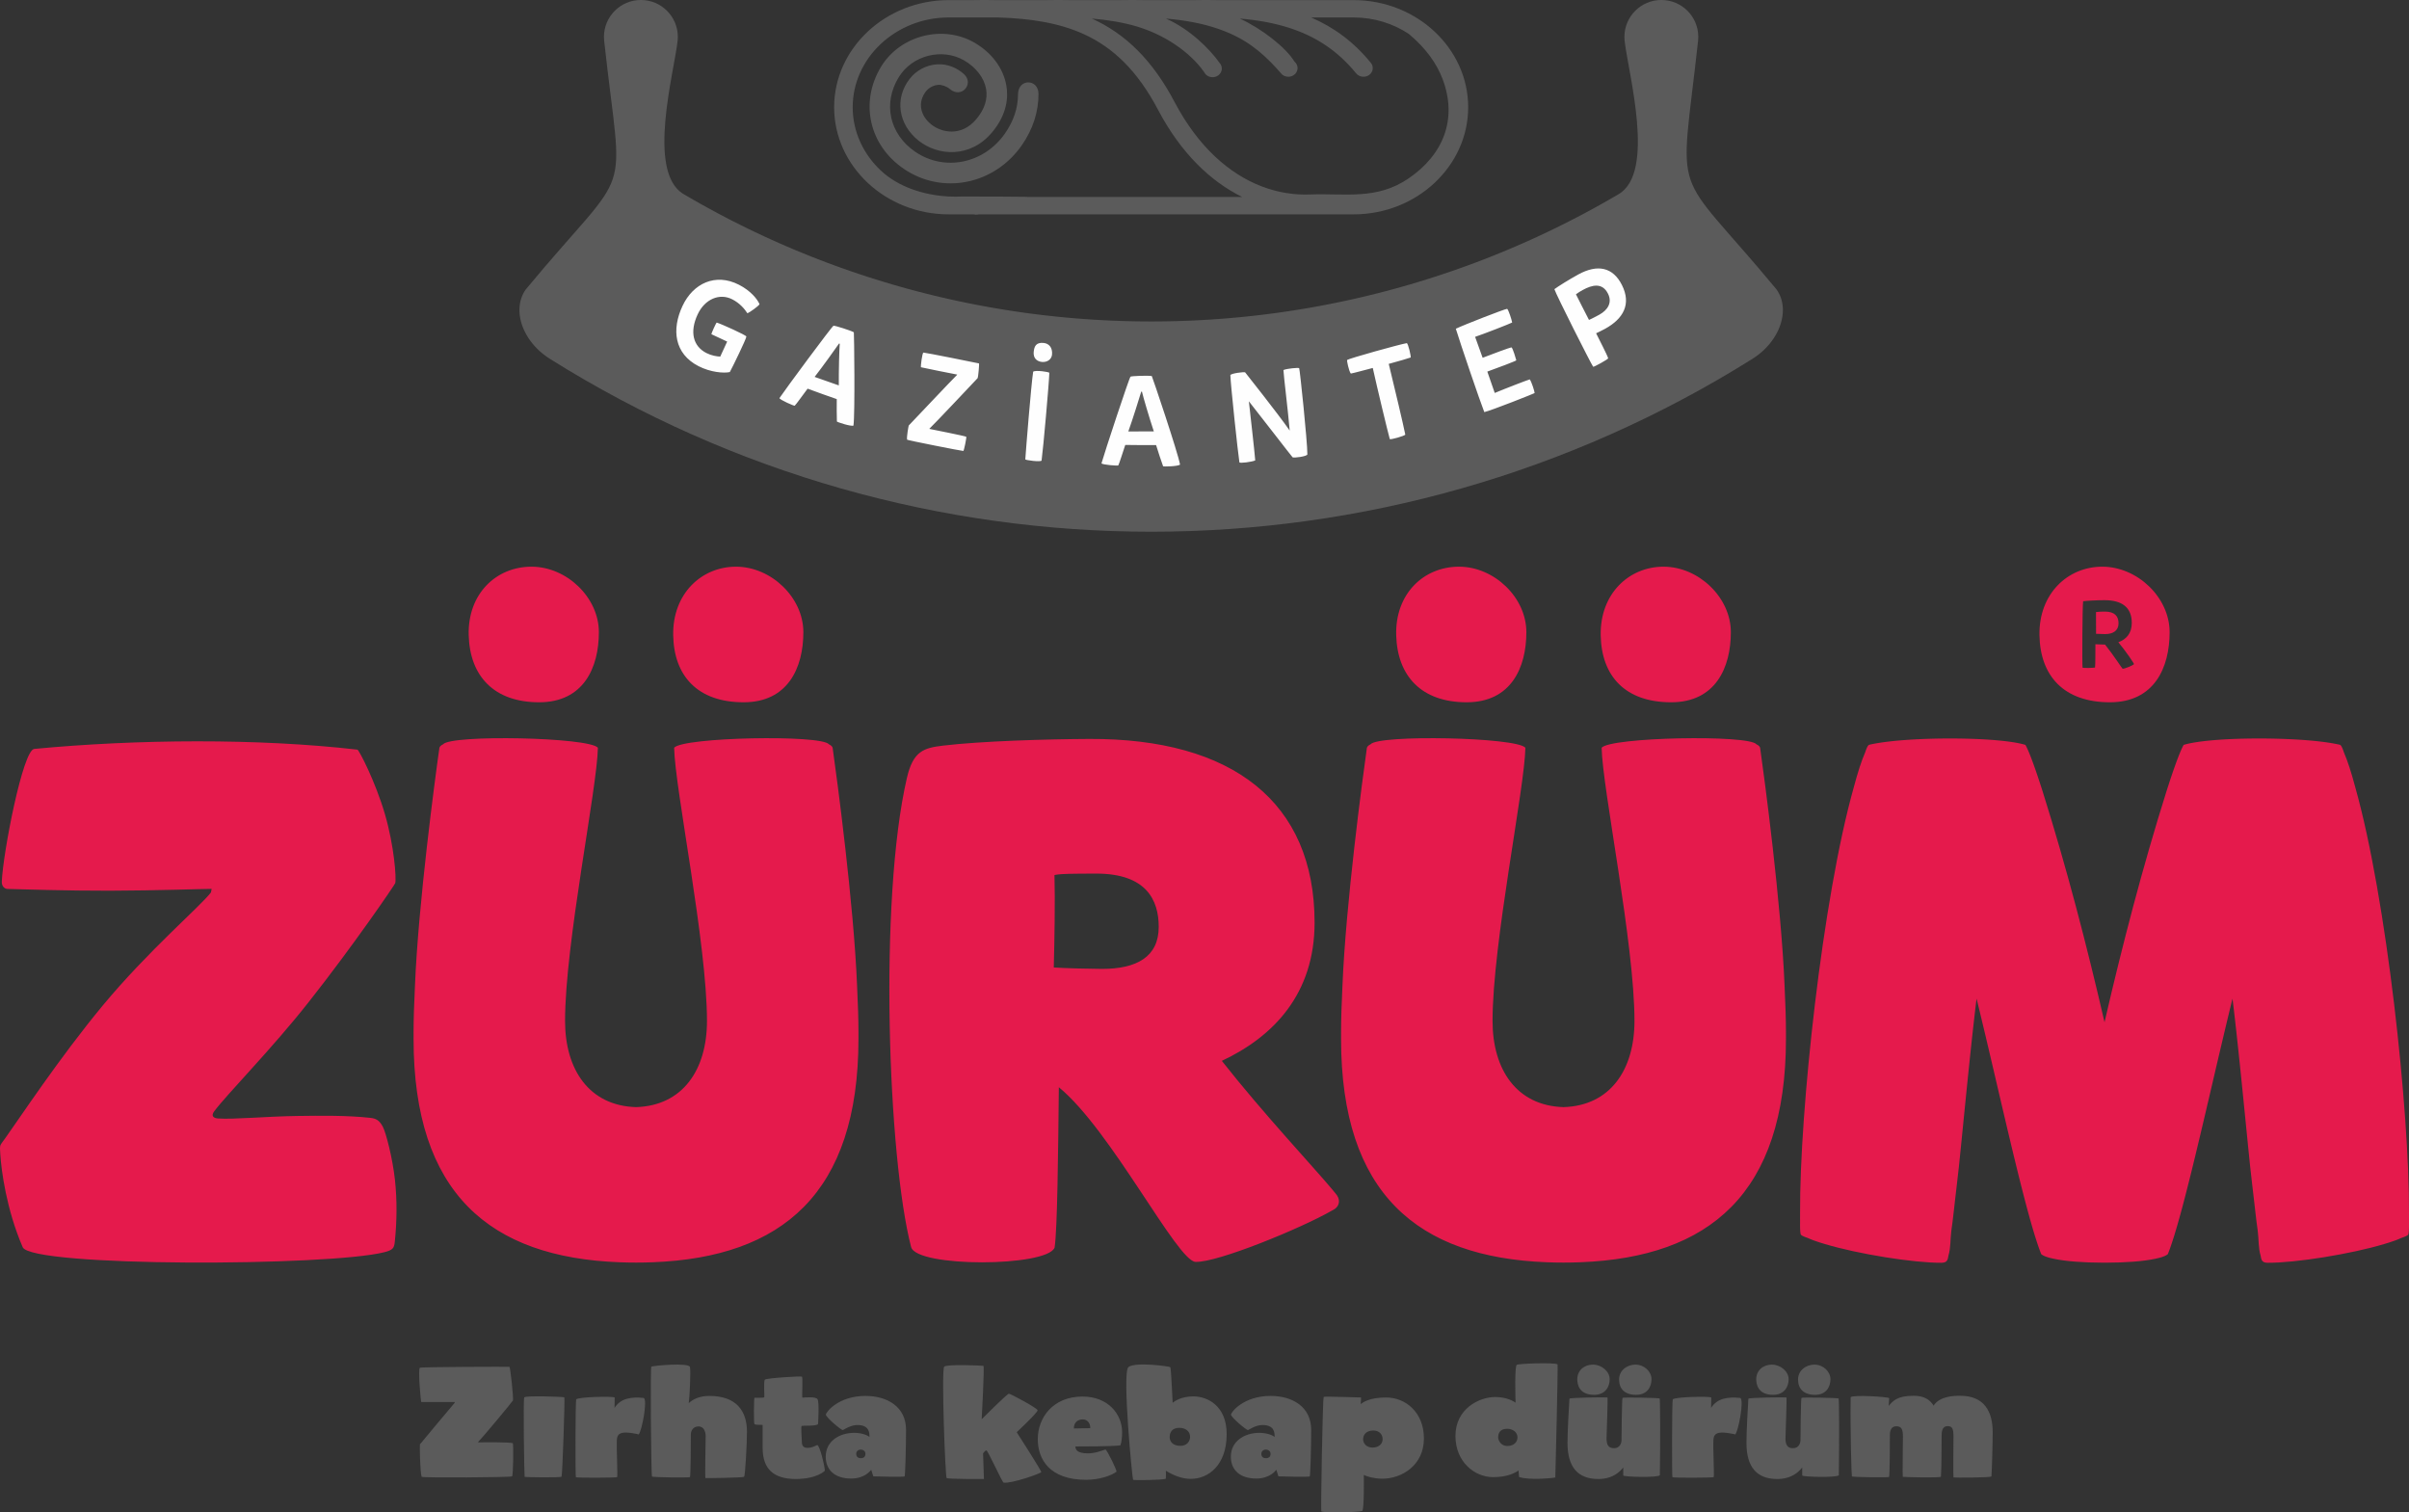
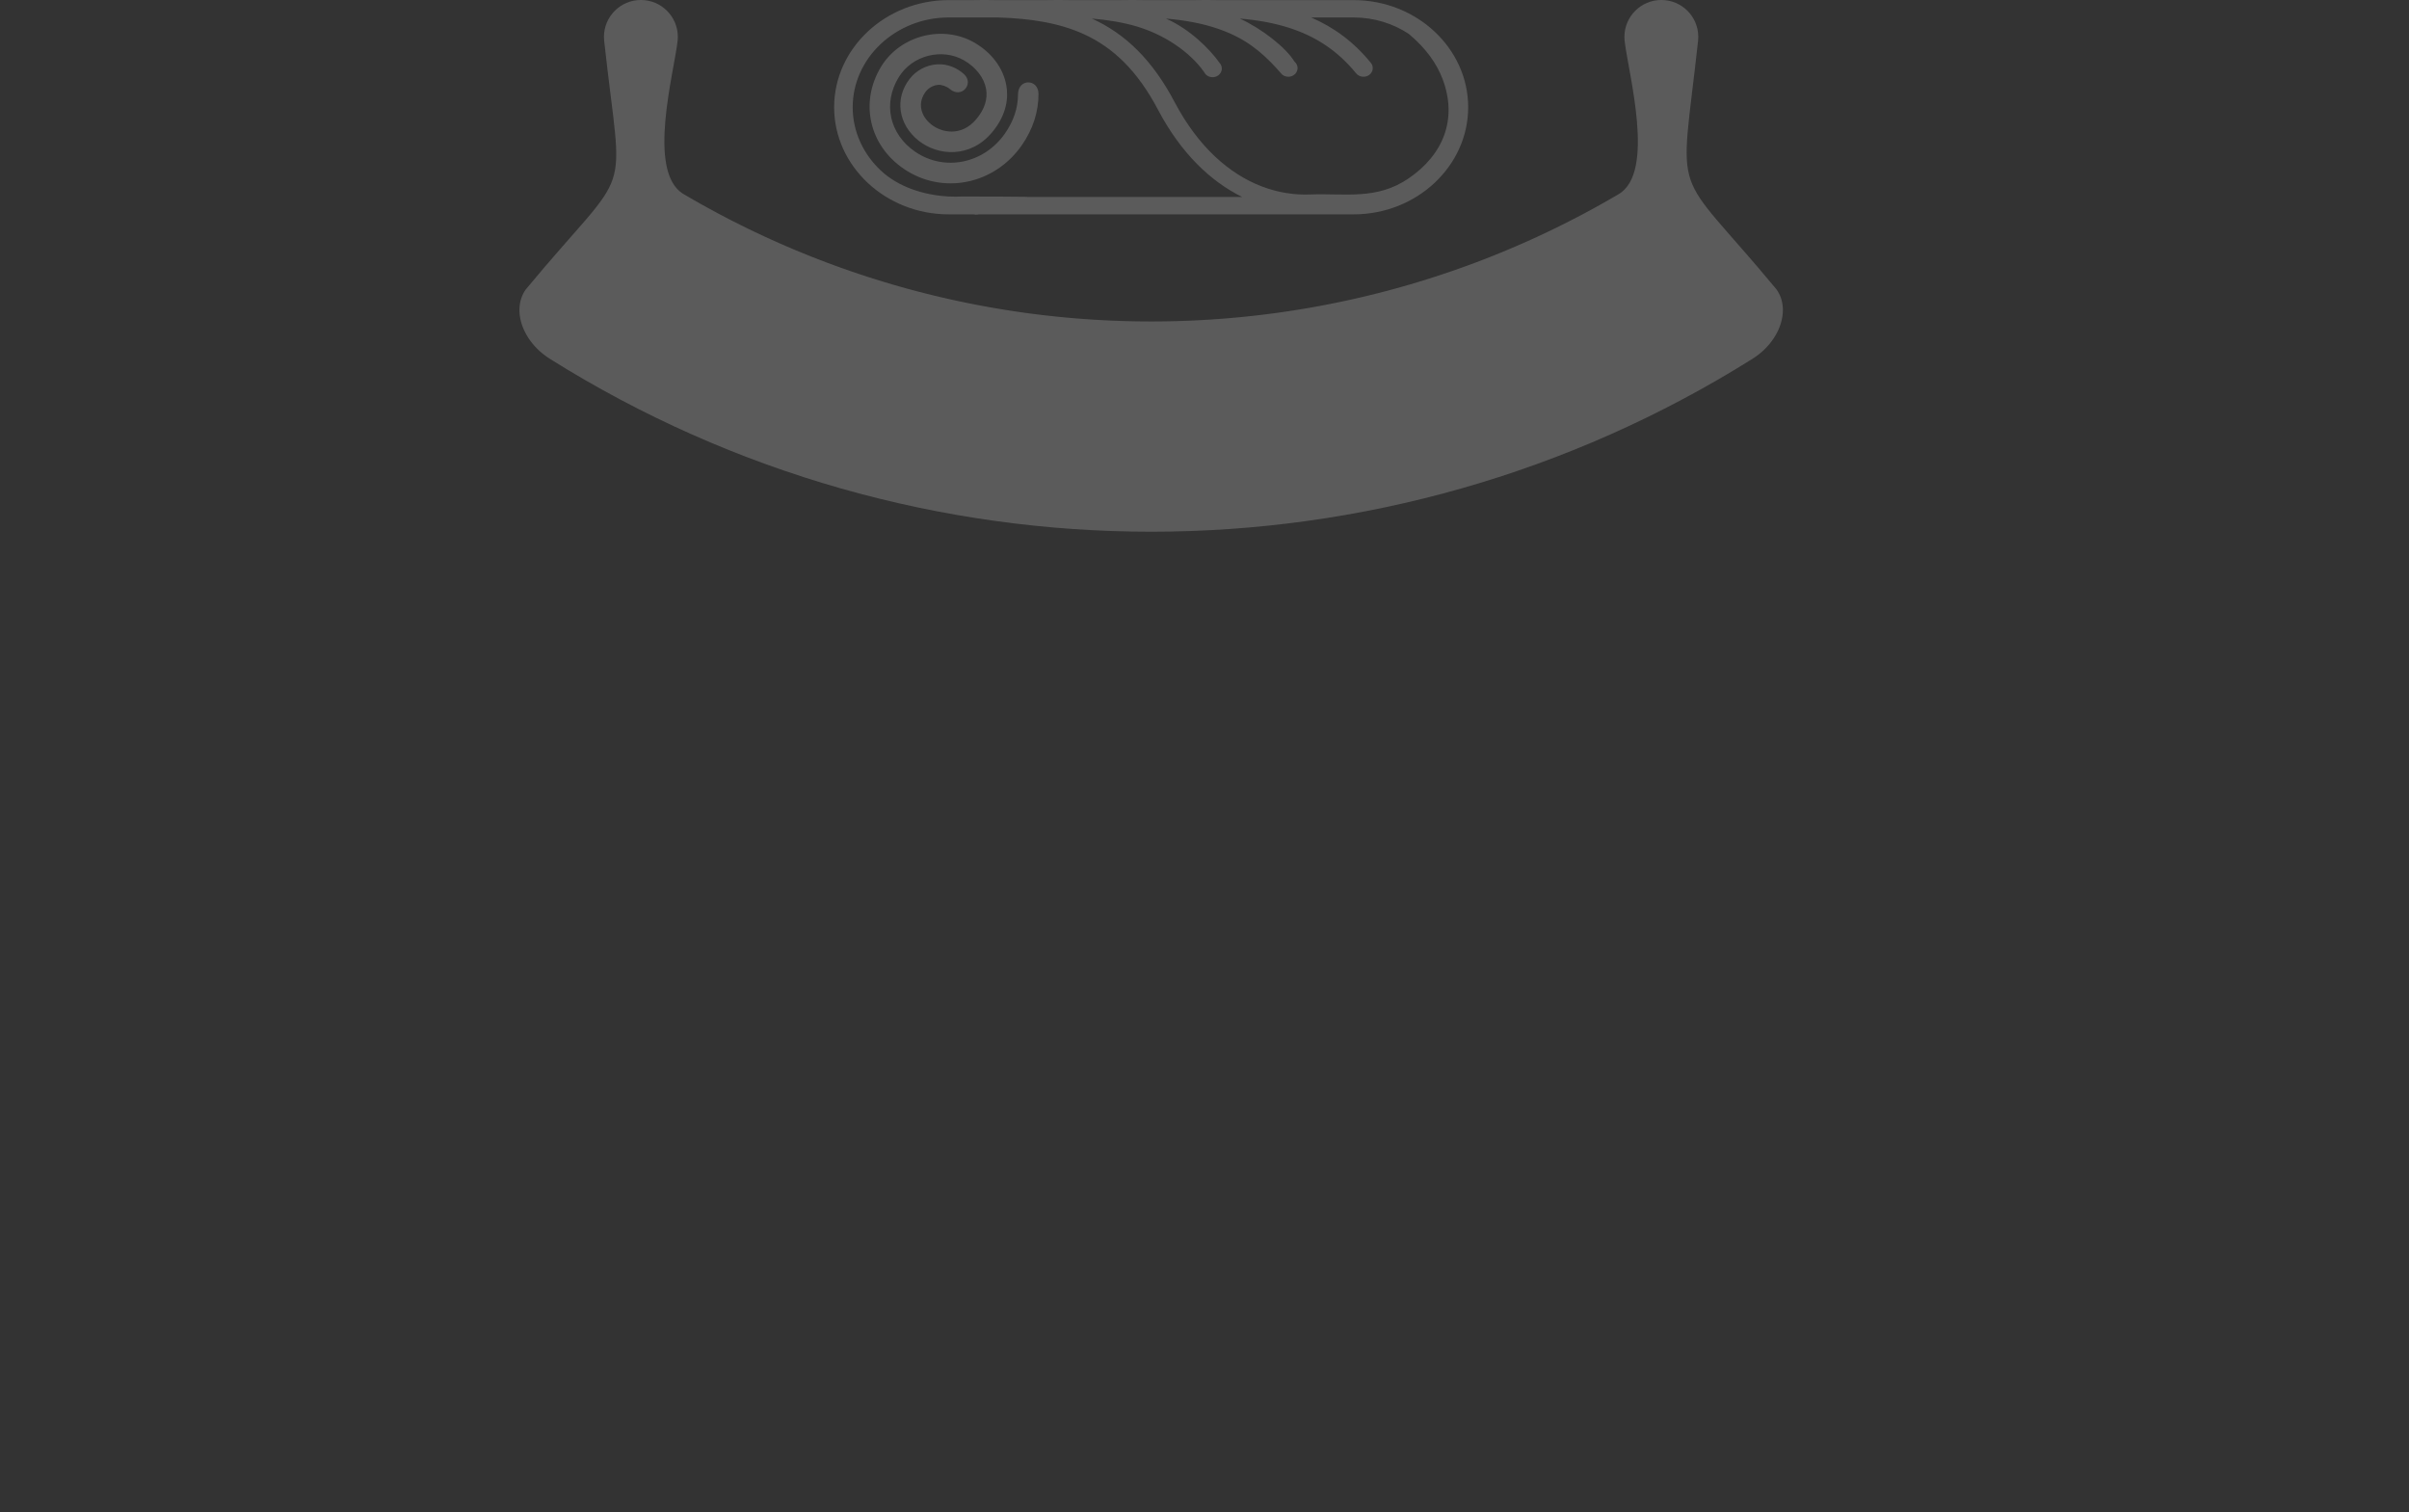
<svg xmlns="http://www.w3.org/2000/svg" width="1647.8pt" height="1034.46pt" viewBox="0 0 1647.8 1034.46" version="1.1">
  <rect x="0" y="0" width="1647.8" height="1034.46" fill="#333333" stroke="none" />
  <defs>
    <clipPath id="clip1">
      <path d="M 286 932 L 1364 932 L 1364 1034.461 L 286 1034.461 Z M 286 932 " />
    </clipPath>
    <clipPath id="clip2">
-       <path d="M 0 387 L 1647.801 387 L 1647.801 864 L 0 864 Z M 0 387 " />
-     </clipPath>
+       </clipPath>
  </defs>
  <g id="surface1">
    <g clip-path="url(#clip1)" clip-rule="nonzero">
-       <path style=" stroke:none;fill-rule:nonzero;fill:rgb(35.693%,35.693%,35.693%);fill-opacity:1;" d="M 327.141 986.125 C 330.953 982.273 350.738 958.402 350.859 957.867 C 351.336 956.152 349.074 935.066 348.477 934.855 C 348.117 934.75 288.762 934.855 287.211 935.5 C 285.781 935.926 287.805 958.828 288.164 958.934 C 288.523 959.047 307.715 958.828 311.051 958.934 L 310.93 959.582 C 306.996 964.18 287.453 987.516 287.211 987.941 C 287.094 988.48 287.211 1006.031 288.406 1010.098 C 288.762 1010.848 349.312 1010.523 350.258 1009.777 C 351.098 1009.137 351.336 987.301 350.738 987.086 C 348.953 986.34 330.836 986.445 327.141 986.551 Z M 1265.891 955.617 C 1265.531 979.062 1266.48 1009.348 1266.719 1009.777 C 1267.309 1010.422 1291.75 1010.633 1292.109 1010.207 C 1292.711 1009.887 1292.711 984.414 1292.711 981.523 C 1292.711 978.418 1293.66 975.527 1297.109 975.527 C 1300.691 975.527 1301.641 977.668 1301.641 982.484 C 1301.641 985.805 1301.289 1009.887 1301.52 1010.098 C 1301.762 1010.312 1327.512 1010.957 1327.629 1009.988 C 1327.988 1005.176 1328.102 989.441 1328.102 982.273 C 1328.102 979.273 1328.34 975.418 1332.281 975.418 C 1335.609 975.418 1336.211 977.668 1336.211 982.484 C 1336.211 984.734 1335.969 1010.312 1336.211 1010.527 C 1336.449 1010.742 1362.07 1010.742 1362.191 1009.777 C 1362.551 1004.641 1363.031 986.98 1363.031 979.484 C 1363.031 965.359 1357.191 954.66 1340.852 954.66 C 1336.809 954.66 1326.91 954.766 1322.621 961.398 C 1319.879 957.012 1315.82 954.66 1308.91 954.66 C 1297.59 954.66 1294.73 958.293 1291.871 961.613 C 1291.988 960.863 1292.109 958.508 1292.23 956.262 C 1290.801 955.297 1267.441 953.906 1265.891 955.617 M 1257.781 1009.027 C 1258.141 985.586 1258.02 957.012 1257.66 956.582 C 1257.191 955.941 1232.629 955.727 1232.27 956.047 C 1231.801 956.371 1231.559 982.164 1231.559 985.055 C 1231.559 987.082 1230.371 990.512 1226.551 990.512 C 1222.5 990.621 1221.309 988.051 1221.309 983.766 C 1221.309 980.984 1222.379 955.301 1221.91 955.832 C 1221.781 955.617 1195.922 955.832 1195.922 956.688 C 1195.559 961.723 1194.609 979.594 1194.609 986.867 C 1194.609 1003.676 1201.879 1011.594 1215.711 1011.594 C 1225.719 1011.594 1230.73 1006.352 1232.75 1003.676 C 1232.629 1004.426 1232.871 1006.996 1232.75 1009.242 C 1234.18 1010.207 1256.352 1010.742 1257.781 1009.027 M 1241.57 954.008 C 1249.078 954.008 1252.059 948.66 1252.059 943.309 C 1252.059 938.059 1247.051 933.352 1241.102 933.352 C 1235.262 933.352 1229.77 937.414 1229.891 943.734 C 1230.012 949.941 1233.711 954.008 1241.57 954.008 M 1212.852 954.008 C 1220.352 954.008 1223.461 948.66 1223.461 943.309 C 1223.461 938.059 1217.969 933.352 1212.012 933.352 C 1205.941 933.352 1201.16 937.414 1201.289 943.734 C 1201.52 949.941 1205.102 954.008 1212.852 954.008 M 1190.441 956.152 C 1181.969 955.301 1174.59 956.262 1170.41 963.004 C 1170.531 962.145 1170.41 958.082 1170.531 955.832 C 1169.109 954.871 1145.621 955.406 1144.191 957.117 C 1143.602 959.258 1143.602 1009.887 1143.949 1010.312 C 1144.551 1010.953 1171.719 1010.738 1172.199 1010.312 C 1172.68 1009.988 1171.719 989.547 1171.961 986.34 C 1171.961 982.484 1172.559 980.023 1177.57 979.809 C 1179.949 979.703 1184.949 980.559 1186.98 981.094 C 1189.238 978.203 1193.059 957.652 1190.441 956.152 M 1135.371 1009.027 C 1135.73 985.586 1135.609 957.012 1135.25 956.582 C 1134.781 955.941 1110.219 955.727 1109.859 956.047 C 1109.391 956.371 1109.148 982.164 1109.148 985.055 C 1109.148 987.082 1107.961 990.512 1104.148 990.512 C 1100.09 990.621 1098.898 988.051 1098.898 983.766 C 1098.898 980.984 1099.969 955.301 1099.5 955.832 C 1099.371 955.617 1073.512 955.832 1073.512 956.688 C 1073.16 961.723 1072.199 979.594 1072.199 986.867 C 1072.199 1003.676 1079.469 1011.594 1093.301 1011.594 C 1103.309 1011.594 1108.32 1006.352 1110.34 1003.676 C 1110.219 1004.426 1110.461 1006.996 1110.34 1009.242 C 1111.77 1010.207 1133.941 1010.742 1135.371 1009.027 M 1119.16 954.008 C 1126.672 954.008 1129.66 948.66 1129.66 943.309 C 1129.66 938.059 1124.648 933.352 1118.68 933.352 C 1112.852 933.352 1107.359 937.414 1107.48 943.734 C 1107.602 949.941 1111.301 954.008 1119.16 954.008 M 1090.441 954.008 C 1097.949 954.008 1101.051 948.66 1101.051 943.309 C 1101.051 938.059 1095.559 933.352 1089.609 933.352 C 1083.52 933.352 1078.762 937.414 1078.879 943.734 C 1079.109 949.941 1082.691 954.008 1090.441 954.008 M 1021.301 1010.312 C 1031.922 1010.312 1036.68 1006.996 1038.711 1005.816 C 1038.711 1005.926 1039.07 1010.098 1039.07 1010.207 C 1045.98 1012.668 1063.5 1010.848 1063.859 1010.523 C 1063.98 1009.672 1065.762 933.242 1065.41 933.137 C 1062.07 931.742 1038.949 932.707 1037.52 933.457 C 1035.969 934.316 1036.559 956.047 1036.68 959.367 C 1035.488 958.617 1030.961 955.512 1022.738 955.512 C 1012.012 955.512 995.559 963.328 995.559 982.164 C 995.559 1000.141 1008.91 1010.312 1021.301 1010.312 M 1024.77 983.016 C 1024.77 980.129 1026.191 977.238 1030.961 977.238 C 1034.781 977.238 1037.988 979.594 1037.988 983.125 C 1037.988 986.227 1035.609 989.016 1030.961 989.016 C 1026.91 989.016 1024.77 985.48 1024.77 983.016 M 948.125 955.832 C 936.324 955.832 932.156 959.371 930.723 960.328 C 930.957 958.617 930.957 956.047 930.957 955.832 C 930.957 955.832 905.688 954.98 905.453 955.402 C 904.621 957.441 903.426 1033.645 903.789 1033.754 C 907.121 1035.141 930.363 1034.184 931.797 1033.43 C 933.227 1032.574 932.871 1008.812 932.871 1008.812 C 935.137 1009.992 940.141 1011.379 945.617 1011.379 C 958.613 1011.379 973.988 1002.395 973.988 983.879 C 973.988 965.895 961.355 955.832 948.125 955.832 M 945.746 984.305 C 945.746 988.047 942.52 990.086 938.828 990.086 C 934.535 990.086 932.391 987.082 932.391 984.414 C 932.391 981.203 934.656 978.414 939.426 978.414 C 943.355 978.414 945.746 981.094 945.746 984.305 M 842.047 967.605 C 842.047 969.32 852.77 978.523 853.727 978.094 C 854.914 977.562 858.973 974.672 863.617 974.672 C 871.367 974.672 871.961 979.488 871.844 982.809 C 869.816 981.203 865.762 980.023 861.352 980.023 C 851.344 980.023 841.926 985.691 841.926 996.293 C 841.926 1005.176 847.883 1011.273 859.328 1011.273 C 868.504 1011.273 872.441 1006.031 873.035 1005.281 L 874.465 1009.777 C 874.465 1009.777 895.562 1010.422 895.918 1009.777 C 896.277 1009.137 896.871 990.723 896.871 977.988 C 896.871 962.145 884 954.762 869.102 954.762 C 850.508 954.762 841.926 966 842.047 967.605 M 862.785 994.367 C 862.785 992.758 863.977 991.477 865.883 991.477 C 867.551 991.477 869.102 992.547 869.102 994.367 C 869.102 996.078 868.148 997.363 865.883 997.363 C 864.215 997.363 862.785 996.504 862.785 994.367 M 814.512 1011.488 C 826.668 1011.488 839.062 1002.07 839.062 980.879 C 839.062 961.398 825.836 955.086 816.305 955.086 C 807.957 955.086 803.309 958.402 802.117 959.473 C 801.996 959.047 801.16 935.594 800.445 935.059 C 799.73 934.52 776.367 931.309 771.844 935.059 C 767.434 938.699 774.586 1012.344 775.062 1012.129 C 775.652 1012.562 794.367 1012.344 797.23 1011.488 C 797.703 1011.918 797.469 1005.5 797.469 1006.027 C 796.633 1005.07 804.621 1011.488 814.512 1011.488 M 814.035 982.809 C 814.035 985.375 812.246 988.906 807.48 988.906 C 802.352 988.906 800.09 986.125 800.09 982.91 C 800.09 979.914 801.523 976.594 806.645 976.594 C 810.578 976.594 814.035 978.633 814.035 982.809 M 735.609 989.332 C 741.445 989.332 760.043 989.332 766.355 988.586 C 767.191 986.441 767.551 983.125 767.551 979.594 C 767.551 967.18 757.895 955.191 740.496 955.191 C 720.234 955.191 709.863 969.637 709.863 984.305 C 709.863 998.004 717.848 1012.129 742.875 1012.129 C 752.176 1012.129 760.281 1009.242 763.738 1006.566 C 763.617 1004.746 757.895 993.082 756.227 991.367 C 753.602 992.223 749.078 994.043 744.191 994.043 C 736.918 994.043 735.609 991.582 735.609 989.332 M 734.535 977.027 C 734.535 972.852 737.156 970.82 740.73 970.82 C 743.832 970.82 745.98 973.711 745.738 976.809 Z M 645.859 934.734 C 643.832 936.559 646.57 1010.312 647.523 1010.953 C 648.484 1011.703 673.031 1011.598 673.031 1011.598 L 672.438 994.043 C 672.438 994.043 673.746 992.117 674.703 992.012 C 675.656 991.902 685.547 1013.949 686.5 1014.059 C 691.867 1014.918 712.008 1007.746 712.242 1006.883 C 712.488 1006.031 695.445 979.59 695.445 979.59 C 695.445 979.59 709.863 966.109 709.742 964.605 C 709.625 963.109 691.27 953.266 690.074 953.266 C 688.883 953.266 671.484 970.715 671.484 970.715 C 671.484 970.715 673.508 934.523 672.676 934.199 C 671.719 933.984 647.883 932.918 645.859 934.734 M 564.926 967.605 C 564.926 969.32 575.652 978.523 576.605 978.094 C 577.797 977.562 581.855 974.672 586.5 974.672 C 594.246 974.672 594.844 979.488 594.723 982.809 C 592.695 981.203 588.645 980.023 584.234 980.023 C 574.223 980.023 564.809 985.691 564.809 996.293 C 564.809 1005.176 570.766 1011.273 582.207 1011.273 C 591.387 1011.273 595.324 1006.031 595.918 1005.281 L 597.348 1009.777 C 597.348 1009.777 618.441 1010.422 618.801 1009.777 C 619.156 1009.137 619.75 990.723 619.75 977.988 C 619.75 962.145 606.887 954.762 591.98 954.762 C 573.391 954.762 564.809 966 564.926 967.605 M 585.664 994.367 C 585.664 992.758 586.859 991.477 588.766 991.477 C 590.438 991.477 591.98 992.547 591.98 994.367 C 591.98 996.078 591.031 997.363 588.766 997.363 C 587.094 997.363 585.664 996.504 585.664 994.367 M 548.355 975.316 C 548.836 974.883 558.73 975.637 559.566 973.926 C 559.566 973.926 560.516 958.934 559.203 957.012 C 558.016 955.086 550.621 955.832 548.836 955.941 C 548.477 955.941 549.191 942.133 548.598 941.602 C 548 941.062 524.281 942.562 523.211 943.629 C 522.137 944.594 523.09 955.191 522.738 955.727 C 522.379 956.152 516.535 956.047 516.062 956.047 C 515.699 955.941 515.465 973.387 516.062 974.027 C 516.652 974.777 521.656 974.461 521.656 974.562 L 521.656 990.188 C 521.656 1004.852 529.168 1011.594 544.547 1011.594 C 559.086 1011.488 564.211 1005.926 564.211 1005.926 C 564.094 1002.715 560.754 988.48 558.969 988.371 C 557.062 989.23 555.031 990.297 552.41 990.297 C 549.668 990.297 548.477 989.016 548.477 986.016 C 548.355 982.273 547.762 975.848 548.355 975.316 M 445.617 934.734 C 444.664 931.203 445.383 1009.242 445.977 1009.887 C 446.566 1010.527 471.598 1010.738 471.957 1010.312 C 472.438 1010.098 472.551 983.664 472.551 981.094 C 472.551 978.734 473.988 975.633 477.797 975.633 C 481.852 975.633 482.688 979.914 482.688 982.273 C 482.688 985.375 482.09 1011.488 482.566 1010.953 C 482.801 1011.062 508.191 1010.738 508.906 1010.098 C 509.742 1010.312 510.938 986.871 510.938 979.273 C 510.938 965.359 504.02 954.766 485.188 954.766 C 478.516 954.766 473.988 957.012 471.121 959.688 C 471.719 955.828 472.551 938.055 471.957 935.059 C 471.48 931.738 446.566 934.094 445.617 934.734 M 440.371 956.152 C 431.91 955.301 424.523 956.262 420.352 963.004 C 420.469 962.145 420.352 958.082 420.469 955.832 C 419.039 954.871 395.555 955.406 394.129 957.117 C 393.531 959.258 393.531 1009.887 393.891 1010.312 C 394.488 1010.953 421.66 1010.738 422.137 1010.312 C 422.613 1009.988 421.66 989.547 421.898 986.34 C 421.898 982.484 422.496 980.023 427.504 979.809 C 429.883 979.703 434.887 980.559 436.914 981.094 C 439.18 978.203 442.992 957.652 440.371 956.152 M 358.609 955.727 C 357.773 956.906 358.609 1009.777 358.848 1010.098 C 359.086 1010.422 383.637 1010.742 384.113 1009.992 C 384.711 1009.242 386.496 956.156 386.02 955.727 C 385.547 955.301 359.559 954.438 358.609 955.727 " />
-     </g>
+       </g>
    <g clip-path="url(#clip2)" clip-rule="nonzero">
-       <path style=" stroke:none;fill-rule:evenodd;fill:rgb(89.844%,10.205%,29.81%);fill-opacity:1;" d="M 146.523 760.09 C 155.523 748.109 185.688 717.66 210.914 685.684 C 242.129 646.137 270.062 605.074 270.336 604.07 C 271.242 600.715 269.609 578.523 263.301 556.875 C 256.789 534.574 245.535 512.855 244.473 512.734 C 176.332 504.902 93.82 505.547 23.418 512.234 C 15.617 512.98 2.074 583.234 1.234 602.91 C 1.082 606.473 3.398 607.977 5.184 608.016 C 15.109 608.258 45.461 609.277 75.109 609.215 C 105.781 609.145 138.977 607.973 144.766 607.973 L 144.281 610.406 C 137.348 619.633 101.449 650.184 70.336 687.672 C 40.633 723.453 12.457 766.164 3.41 778.754 C 0.715 782.496 0.027 782.832 0 785.211 L 0 785.531 C 0.008 786.387 0.086 787.488 0.176 789.055 C 0.859 800.488 4.387 827.238 15.531 853.051 C 21.43 866.703 224.855 866.191 262.957 856.453 C 268.863 854.945 269.609 853.555 270.051 849.336 C 271.508 835.324 271.668 821.094 270.168 807.078 C 268.598 792.461 264.059 774.746 261.828 770.582 C 259.391 766.035 257.004 765 253.43 764.594 C 237.766 762.828 219.031 763.074 203.297 763.289 C 182.469 763.57 159.641 765.758 149.094 764.996 C 146.039 764.777 144.156 763.234 146.523 760.09 M 368.785 480.336 C 399.164 480.336 409.637 456.621 409.637 432.383 C 409.637 408.668 387.645 387.594 363.551 387.594 C 339.465 387.594 319.82 406.055 320.605 434.492 C 321.371 462.418 337.887 480.336 368.785 480.336 M 508.66 480.336 C 539.035 480.336 549.512 456.621 549.512 432.383 C 549.512 408.668 527.512 387.594 503.422 387.594 C 479.859 387.594 459.957 406.051 460.477 434.492 C 460.984 462.41 477.234 480.336 508.66 480.336 M 1143.09 480.336 C 1173.461 480.336 1183.93 456.621 1183.93 432.383 C 1183.93 408.668 1161.941 387.594 1137.852 387.594 C 1114.281 387.594 1094.379 406.051 1094.91 434.492 C 1095.41 462.41 1111.66 480.336 1143.09 480.336 M 1003.211 480.336 C 1033.59 480.336 1044.059 456.621 1044.059 432.383 C 1044.059 408.668 1022.07 387.594 997.977 387.594 C 973.887 387.594 954.242 406.055 955.031 434.492 C 955.805 462.418 972.312 480.336 1003.211 480.336 M 1433.75 433.504 C 1433.691 431.207 1433.691 419.809 1433.691 418.629 C 1435.512 418.367 1437.73 418.301 1439.75 418.301 C 1446.449 418.301 1449.121 421.449 1449.121 426.297 C 1449.121 431.406 1445.281 433.695 1439.941 433.695 C 1437.988 433.695 1435.32 433.566 1433.75 433.504 M 1433.039 456.566 C 1433.359 454.406 1433.23 443.66 1433.301 440.645 C 1434.34 440.711 1436.949 440.844 1438.699 440.844 L 1439.879 440.844 C 1445.609 447.984 1451.73 457.484 1451.922 457.422 C 1453.422 457.422 1459.09 455.125 1459.672 454.211 C 1459.871 453.949 1454.141 445.43 1448.988 439.27 C 1454.398 437.305 1458.18 433.18 1458.18 426.102 C 1458.18 415.289 1451.34 410.504 1439.488 410.504 C 1434.211 410.504 1427.18 410.895 1424.898 411.227 C 1424.379 414.371 1424.18 454.473 1424.512 456.637 C 1424.57 457.027 1432.52 456.832 1433.039 456.566 M 1443.211 480.336 C 1473.59 480.336 1484.059 456.621 1484.059 432.383 C 1484.059 408.668 1462.059 387.594 1437.969 387.594 C 1414.41 387.594 1394.512 406.051 1395.031 434.492 C 1395.539 462.41 1411.781 480.336 1443.211 480.336 M 569.559 511.625 C 572.527 532.496 584.004 618.391 586.258 674.188 C 586.852 686.465 587.203 697.418 587.203 706.078 L 587.199 707.906 L 587.203 710.465 C 587.203 816.574 534.652 859.934 446.621 863.336 L 445.609 863.371 C 444.266 863.426 442.914 863.461 441.562 863.488 L 440.234 863.516 C 438.516 863.547 436.789 863.566 435.051 863.566 L 435.047 863.566 C 433.305 863.566 431.574 863.547 429.859 863.516 L 428.531 863.488 C 427.176 863.461 425.828 863.426 424.484 863.371 L 423.473 863.336 C 335.445 859.934 282.887 816.57 282.887 710.465 L 282.898 707.906 L 282.887 706.078 C 282.887 697.418 283.242 686.465 283.84 674.188 C 286.098 618.391 297.57 532.496 300.539 511.625 C 300.676 510.656 301.57 509.812 303.062 509.086 C 308.434 502.348 402.82 504.184 408.973 511.422 C 408.488 539.219 386.512 645.129 386.512 698.273 C 386.512 731.734 403.129 756.285 435.047 757.238 C 466.965 756.285 483.586 731.734 483.586 698.273 C 483.586 645.129 461.605 539.219 461.121 511.422 C 467.277 504.184 561.664 502.348 567.035 509.086 C 568.523 509.812 569.422 510.652 569.559 511.625 M 720.797 661.719 C 721.281 644.168 721.766 616.031 721.281 598.484 C 722.648 598.211 724.406 598.004 726.305 597.867 C 731.129 597.516 747.168 597.508 749.949 597.508 C 784.355 597.508 792.59 615.891 792.59 633.93 C 792.59 654.406 777.57 662.695 753.824 662.695 C 747.039 662.695 726.609 662.207 720.797 661.719 M 721.359 853.332 C 723.297 840.66 723.781 788.488 724.266 743.633 C 759.977 772.816 805.199 862.684 817.793 863.09 C 832.992 863.574 890.031 840.055 910.945 828.074 C 911.809 827.586 912.676 827.18 913.355 826.648 C 916.039 824.539 917.453 820.344 913.121 815.777 C 912.566 815.195 912.051 814.461 911.43 813.719 C 898.656 798.398 863.785 761.238 835.758 725.59 C 871.133 709.012 899.203 679.762 899.203 631.004 C 899.203 548.602 842.988 504.957 745.105 505.41 C 716.234 505.547 671.625 506.824 645.027 509.984 C 631.762 511.562 624.586 513.766 620.344 532.062 C 600.938 615.77 607.406 792.117 623.211 852.91 C 626.879 867.016 716.023 866.605 721.359 853.332 M 1203.98 511.625 C 1206.941 532.496 1218.422 618.391 1220.68 674.188 C 1221.27 686.465 1221.629 697.418 1221.629 706.078 L 1221.621 707.906 L 1221.629 710.465 C 1221.629 816.574 1169.07 859.934 1081.039 863.336 L 1080.031 863.371 C 1078.691 863.426 1077.34 863.461 1075.988 863.488 L 1074.66 863.516 C 1072.941 863.547 1071.211 863.566 1069.469 863.566 C 1067.73 863.566 1066 863.547 1064.281 863.516 L 1062.949 863.488 C 1061.602 863.461 1060.25 863.426 1058.91 863.371 L 1057.898 863.336 C 969.871 859.934 917.312 816.57 917.312 710.465 L 917.32 707.906 L 917.312 706.078 C 917.312 697.418 917.668 686.465 918.266 674.188 C 920.516 618.391 931.996 532.496 934.961 511.625 C 935.102 510.656 935.992 509.812 937.48 509.086 C 942.855 502.348 1037.238 504.184 1043.398 511.422 C 1042.91 539.219 1020.93 645.129 1020.93 698.273 C 1020.93 731.734 1037.551 756.285 1069.469 757.238 C 1101.391 756.285 1118.012 731.734 1118.012 698.273 C 1118.012 645.129 1096.031 539.219 1095.551 511.422 C 1101.699 504.184 1196.09 502.348 1201.461 509.086 C 1202.949 509.812 1203.84 510.66 1203.98 511.625 M 1545.648 505.102 L 1543.09 505.102 L 1541.16 505.117 L 1541.102 505.117 L 1539.18 505.137 L 1539.141 505.137 L 1537.219 505.164 L 1537.172 505.164 L 1535.27 505.203 L 1535.219 505.203 L 1533.328 505.25 L 1533.281 505.25 L 1531.41 505.305 L 1531.359 505.305 L 1529.5 505.367 L 1529.449 505.367 L 1527.559 505.441 L 1525.691 505.52 L 1523.852 505.609 L 1523.84 505.609 L 1522.02 505.707 L 1520.23 505.812 L 1518.461 505.926 L 1516.719 506.055 L 1515.02 506.188 L 1513.352 506.328 L 1511.711 506.477 L 1510.109 506.633 L 1508.551 506.801 L 1507.039 506.977 L 1507.031 506.977 L 1505.57 507.16 L 1505.559 507.16 L 1504.141 507.352 L 1504.129 507.352 L 1502.762 507.559 L 1502.75 507.559 L 1501.43 507.762 L 1501.422 507.762 L 1500.141 507.98 L 1498.922 508.211 L 1497.75 508.445 L 1496.629 508.695 L 1495.57 508.949 L 1494.57 509.211 L 1493.641 509.484 C 1493.488 509.754 1493.34 510.043 1493.18 510.352 L 1492.691 511.34 L 1492.18 512.449 L 1491.641 513.676 L 1491.078 515.012 L 1490.488 516.461 L 1489.879 518.008 L 1489.25 519.668 L 1488.59 521.43 L 1487.922 523.293 L 1487.219 525.25 L 1486.5 527.305 L 1485.77 529.449 L 1485.02 531.684 L 1485.012 531.684 L 1484.238 534 L 1483.461 536.414 L 1482.648 538.895 L 1481.828 541.465 C 1465.512 593.34 1451.77 646.172 1439.539 699.164 C 1427.309 646.172 1413.57 593.34 1397.25 541.465 L 1396.43 538.895 L 1395.621 536.414 L 1394.828 534 L 1394.059 531.684 L 1393.309 529.449 L 1393.301 529.449 L 1392.57 527.305 L 1391.859 525.25 L 1391.852 525.25 L 1391.16 523.293 L 1390.488 521.43 L 1390.48 521.43 L 1389.828 519.668 L 1389.199 518.008 L 1388.59 516.461 L 1388 515.012 L 1387.441 513.676 L 1386.898 512.449 L 1386.391 511.34 L 1386.379 511.34 L 1385.898 510.352 C 1385.738 510.043 1385.59 509.754 1385.441 509.484 L 1384.5 509.211 L 1383.512 508.949 L 1383.5 508.949 L 1382.449 508.695 L 1381.328 508.445 L 1380.172 508.211 L 1380.16 508.211 L 1378.941 507.98 L 1378.93 507.98 L 1377.648 507.762 L 1376.32 507.559 L 1374.941 507.352 L 1373.512 507.16 L 1372.039 506.977 L 1370.52 506.801 L 1368.969 506.633 L 1368.961 506.633 L 1367.359 506.477 L 1365.73 506.328 L 1364.059 506.188 L 1362.359 506.055 L 1362.352 506.055 L 1360.621 505.926 L 1360.609 505.926 L 1358.852 505.812 L 1357.051 505.707 L 1355.23 505.609 L 1353.391 505.52 L 1351.52 505.441 L 1349.629 505.367 L 1349.578 505.367 L 1347.719 505.305 L 1347.672 505.305 L 1345.801 505.25 L 1345.75 505.25 L 1343.859 505.203 L 1343.809 505.203 L 1341.91 505.164 L 1341.852 505.164 L 1339.941 505.137 L 1339.891 505.137 L 1337.969 505.117 L 1337.922 505.117 L 1335.988 505.102 L 1333.422 505.102 L 1332.012 505.105 L 1331.43 505.105 L 1329.488 505.121 L 1329.441 505.121 L 1327.5 505.141 L 1327.449 505.141 L 1325.512 505.172 L 1325.461 505.172 L 1323.531 505.211 L 1323.48 505.211 L 1321.551 505.258 L 1321.5 505.258 L 1319.578 505.316 L 1319.531 505.316 L 1317.621 505.379 L 1317.57 505.379 L 1315.629 505.449 L 1313.691 505.531 L 1311.781 505.621 L 1311.77 505.621 L 1309.871 505.719 L 1308 505.824 L 1307.988 505.824 L 1306.129 505.941 L 1304.301 506.062 L 1302.488 506.199 L 1302.48 506.199 L 1300.699 506.336 L 1298.941 506.48 L 1297.219 506.637 L 1295.531 506.801 L 1293.871 506.977 L 1292.25 507.16 L 1290.672 507.348 L 1289.129 507.547 L 1287.629 507.75 L 1286.18 507.969 L 1286.172 507.969 L 1284.77 508.188 L 1283.41 508.422 L 1283.398 508.422 L 1282.102 508.66 L 1282.09 508.66 L 1280.828 508.906 L 1279.629 509.156 L 1278.48 509.422 C 1278.328 509.461 1278.18 509.562 1278.02 509.727 C 1277.852 509.895 1277.691 510.121 1277.512 510.41 C 1277.34 510.703 1277.16 511.062 1276.969 511.477 C 1276.781 511.891 1276.59 512.363 1276.391 512.895 C 1276.191 513.426 1275.988 514.02 1275.781 514.668 C 1273.27 520.387 1270.699 528.41 1268.109 538.164 C 1246.469 614.727 1230.91 760.887 1231.281 829.691 L 1231.281 829.934 C 1231.27 830.598 1231.27 831.227 1231.281 831.812 L 1231.281 832.199 L 1231.27 832.359 L 1231.27 833.742 L 1231.281 833.887 L 1231.281 834.809 C 1231.27 835.555 1231.27 836.25 1231.281 836.906 L 1231.281 837.078 L 1231.27 837.23 L 1231.27 838.617 L 1231.281 838.762 L 1231.281 839.473 L 1231.289 839.473 L 1231.289 839.879 L 1231.301 840.016 L 1231.301 840.277 L 1231.309 840.277 L 1231.309 840.406 L 1231.32 840.535 L 1231.32 840.656 L 1231.328 840.781 L 1231.328 840.902 L 1231.34 841.023 L 1231.34 841.145 L 1231.352 841.145 L 1231.352 841.258 L 1231.359 841.375 L 1231.359 841.488 L 1231.371 841.488 L 1231.371 841.602 L 1231.379 841.602 L 1231.379 841.711 L 1231.391 841.82 L 1231.398 841.934 L 1231.398 842.039 L 1231.41 842.039 L 1231.41 842.141 L 1231.422 842.246 L 1231.43 842.348 L 1231.441 842.445 L 1231.449 842.543 L 1231.461 842.641 L 1231.469 842.738 L 1231.48 842.828 L 1231.488 842.918 L 1231.512 843.012 L 1231.512 843.098 L 1231.52 843.098 L 1231.531 843.188 L 1231.539 843.27 L 1231.551 843.352 L 1231.559 843.434 L 1231.57 843.434 L 1231.578 843.516 L 1231.59 843.594 L 1231.602 843.668 L 1231.609 843.742 L 1231.621 843.742 L 1231.629 843.82 L 1231.641 843.891 L 1231.648 843.891 L 1231.66 843.961 L 1231.672 844.023 L 1231.68 844.023 L 1231.691 844.094 L 1231.699 844.16 L 1231.711 844.16 L 1231.719 844.219 L 1231.73 844.254 L 1231.738 844.281 L 1231.75 844.281 L 1231.762 844.312 L 1231.77 844.344 L 1231.781 844.344 L 1231.789 844.379 L 1231.801 844.379 L 1231.809 844.41 L 1231.828 844.441 L 1231.922 844.547 L 1231.949 844.578 L 1231.98 844.613 L 1232.059 844.684 L 1232.102 844.719 L 1232.129 844.754 L 1232.18 844.785 L 1232.23 844.82 L 1232.27 844.859 L 1232.281 844.859 L 1232.328 844.895 L 1232.379 844.93 L 1232.43 844.973 L 1232.488 845 L 1232.551 845.043 L 1232.609 845.082 L 1232.672 845.121 L 1232.73 845.156 L 1232.738 845.156 L 1232.801 845.191 L 1232.871 845.23 L 1232.941 845.273 L 1233.012 845.305 L 1233.02 845.305 L 1233.09 845.348 L 1233.172 845.391 L 1233.238 845.422 L 1233.25 845.422 L 1233.328 845.461 L 1233.41 845.508 L 1233.488 845.543 L 1233.578 845.586 L 1233.672 845.625 L 1233.762 845.664 L 1233.77 845.664 L 1233.852 845.707 L 1233.949 845.746 L 1234.039 845.789 L 1234.141 845.832 L 1234.238 845.871 L 1234.34 845.914 L 1234.449 845.961 L 1234.551 845.996 L 1234.559 845.996 L 1234.66 846.043 L 1234.77 846.086 L 1234.879 846.125 L 1234.988 846.168 L 1235.109 846.215 L 1235.219 846.254 L 1235.23 846.254 L 1235.34 846.301 L 1235.461 846.344 L 1235.578 846.383 L 1235.711 846.43 L 1235.828 846.477 L 1235.961 846.523 L 1236.219 846.609 L 1236.352 846.652 L 1236.48 846.699 C 1237.02 846.949 1237.59 847.207 1238.199 847.457 L 1238.219 847.465 L 1239.141 847.84 L 1239.172 847.852 L 1240.141 848.223 L 1240.172 848.234 L 1241.191 848.605 C 1243.238 849.344 1245.559 850.09 1248.102 850.836 C 1270.949 857.746 1309.07 863.816 1327.711 863.695 L 1327.949 863.695 C 1331.719 863.695 1332.34 861.883 1332.789 858.73 C 1334.371 853.559 1334.012 847.633 1334.699 842.242 L 1334.93 840.395 L 1335.441 836.73 L 1335.68 834.777 L 1335.922 832.777 L 1336.16 830.73 L 1336.398 828.641 L 1336.648 826.508 L 1336.891 824.324 L 1337.141 822.109 C 1338.012 814.152 1339.059 806.273 1339.879 798.285 L 1339.891 798.285 L 1340.148 795.727 L 1340.41 793.141 L 1340.68 790.531 L 1340.941 787.902 L 1340.949 787.902 L 1341.211 785.242 L 1341.219 785.242 L 1341.48 782.559 L 1341.762 779.871 L 1342.02 777.152 L 1342.031 777.152 L 1342.301 774.426 L 1342.57 771.68 L 1342.578 771.68 L 1342.852 768.914 L 1343.121 766.145 L 1343.129 766.145 L 1343.398 763.359 L 1343.41 763.359 L 1343.68 760.566 L 1343.691 760.566 L 1343.961 757.766 L 1343.969 757.766 L 1344.238 754.957 L 1344.25 754.957 L 1344.531 752.141 L 1344.809 749.32 L 1345.102 746.5 L 1345.379 743.676 L 1345.391 743.676 L 1345.672 740.852 L 1345.961 738.031 L 1346.238 735.211 L 1346.25 735.211 L 1346.531 732.391 L 1346.828 729.578 L 1347.121 726.773 L 1347.41 723.977 L 1347.699 721.188 L 1348 718.414 L 1348.289 715.652 L 1348.301 715.652 L 1348.59 712.898 L 1348.879 710.164 L 1349.18 707.441 L 1349.48 704.738 L 1349.781 702.055 L 1350.078 699.395 L 1350.379 696.754 L 1350.68 694.137 L 1350.98 691.539 L 1351.281 688.973 L 1351.59 686.43 L 1351.891 683.922 L 1352 683.031 L 1352.328 684.363 L 1353.059 687.328 L 1353.781 690.32 L 1353.789 690.32 L 1354.52 693.355 L 1355.25 696.406 L 1355.262 696.406 L 1355.988 699.484 L 1356.73 702.594 L 1356.738 702.594 L 1357.48 705.723 L 1358.23 708.875 L 1358.98 712.047 L 1359.73 715.23 L 1359.738 715.23 L 1360.488 718.434 L 1361.238 721.648 L 1361.988 724.875 L 1362.762 728.109 L 1363.512 731.352 L 1363.52 731.352 L 1364.27 734.602 L 1365.031 737.855 L 1365.789 741.113 L 1366.551 744.363 L 1366.559 744.363 L 1367.309 747.617 L 1368.07 750.859 L 1368.828 754.102 L 1369.59 757.336 L 1370.34 760.562 L 1371.09 763.77 L 1371.852 766.969 L 1372.602 770.148 L 1373.34 773.312 L 1373.352 773.312 L 1374.09 776.457 L 1374.84 779.574 L 1375.57 782.676 L 1376.309 785.75 L 1377.039 788.797 L 1377.77 791.812 L 1378.5 794.797 L 1379.219 797.746 L 1379.941 800.668 L 1380.648 803.543 L 1381.352 806.387 L 1381.359 806.387 L 1382.059 809.184 L 1382.762 811.941 L 1383.449 814.648 L 1384.129 817.32 L 1384.141 817.32 L 1384.809 819.934 L 1385.48 822.496 L 1386.148 825.008 L 1386.809 827.465 L 1387.461 829.867 L 1387.469 829.867 L 1388.109 832.215 L 1388.738 834.492 L 1388.75 834.492 L 1389.371 836.711 L 1389.988 838.867 L 1390 838.867 L 1390.609 840.957 L 1391.211 842.98 L 1391.219 842.98 L 1391.809 844.93 L 1392.398 846.805 L 1392.98 848.613 L 1393.551 850.344 L 1394.102 851.992 L 1394.109 851.992 L 1394.648 853.566 L 1395.191 855.055 L 1395.719 856.461 L 1396.23 857.777 L 1396.238 857.777 L 1396.461 857.961 L 1396.699 858.141 L 1396.961 858.316 L 1396.969 858.316 L 1397.25 858.488 L 1397.559 858.66 L 1397.879 858.828 L 1398.23 859 L 1398.59 859.156 L 1398.969 859.312 L 1399.371 859.473 L 1399.789 859.625 L 1399.801 859.625 L 1400.23 859.773 L 1400.691 859.922 L 1401.16 860.062 L 1401.172 860.062 L 1401.66 860.207 L 1402.16 860.348 C 1402.859 860.531 1403.621 860.699 1404.41 860.871 L 1404.531 860.898 L 1404.629 860.922 C 1413.078 862.758 1425.531 863.602 1438 863.621 L 1441.078 863.621 C 1453.551 863.602 1466 862.758 1474.441 860.922 L 1474.539 860.898 L 1474.66 860.871 C 1475.461 860.699 1476.219 860.531 1476.91 860.348 L 1477.422 860.207 L 1477.91 860.062 L 1478.391 859.922 L 1478.84 859.773 L 1479.281 859.625 L 1479.699 859.473 L 1480.102 859.312 L 1480.48 859.156 L 1480.488 859.156 L 1480.852 859 L 1481.199 858.828 L 1481.52 858.66 L 1481.828 858.488 L 1482.109 858.316 L 1482.371 858.141 L 1482.379 858.141 L 1482.621 857.961 L 1482.84 857.777 L 1483.359 856.461 L 1483.891 855.055 L 1484.422 853.566 L 1484.43 853.566 L 1484.969 851.992 L 1484.98 851.992 L 1485.531 850.344 L 1486.102 848.613 L 1486.68 846.805 L 1487.27 844.93 L 1487.859 842.98 L 1488.469 840.957 L 1489.078 838.867 L 1489.699 836.711 L 1490.328 834.492 L 1490.969 832.215 L 1491.609 829.867 L 1492.262 827.465 L 1492.27 827.465 L 1492.93 825.008 L 1493.59 822.496 L 1494.262 819.934 L 1494.27 819.934 L 1494.941 817.32 L 1494.949 817.32 L 1495.629 814.648 L 1496.32 811.941 L 1497.02 809.184 L 1498.43 803.543 L 1499.141 800.668 L 1499.852 797.746 L 1500.57 794.797 L 1500.578 794.797 L 1501.301 791.812 L 1502.031 788.797 L 1502.039 788.797 L 1502.762 785.75 L 1503.5 782.676 L 1504.238 779.574 L 1504.25 779.574 L 1504.98 776.457 L 1504.988 776.457 L 1505.73 773.312 L 1506.469 770.148 L 1506.48 770.148 L 1507.23 766.969 L 1507.98 763.77 L 1508.738 760.562 L 1509.488 757.336 L 1510.238 754.102 L 1510.25 754.102 L 1511.012 750.859 L 1511.762 747.617 L 1512.52 744.363 L 1512.531 744.363 L 1513.281 741.113 L 1513.289 741.113 L 1514.039 737.855 L 1514.801 734.602 L 1514.809 734.602 L 1515.559 731.352 L 1516.32 728.109 L 1517.078 724.875 L 1517.828 721.648 L 1517.84 721.648 L 1518.59 718.434 L 1519.34 715.23 L 1519.352 715.23 L 1520.102 712.047 L 1520.852 708.875 L 1521.59 705.723 L 1521.602 705.723 L 1522.34 702.594 L 1523.078 699.484 L 1523.82 696.406 L 1524.559 693.355 L 1525.289 690.32 L 1526.02 687.328 L 1526.738 684.363 L 1526.75 684.363 L 1527.078 683.031 L 1527.18 683.922 L 1527.488 686.43 L 1527.789 688.973 L 1528.102 691.539 L 1528.391 694.137 L 1528.398 694.137 L 1528.691 696.754 L 1528.699 696.754 L 1529 699.395 L 1529.289 702.055 L 1529.301 702.055 L 1529.602 704.738 L 1529.891 707.441 L 1529.898 707.441 L 1530.191 710.164 L 1530.488 712.898 L 1530.781 715.652 L 1530.789 715.652 L 1531.078 718.414 L 1531.371 721.188 L 1531.66 723.977 L 1531.961 726.773 L 1532.25 729.578 L 1532.539 732.391 L 1532.828 735.211 L 1533.121 738.031 L 1533.41 740.852 L 1533.691 743.676 L 1533.98 746.5 L 1534.262 749.32 L 1534.551 752.141 L 1534.828 754.957 L 1535.109 757.766 L 1535.391 760.566 L 1535.672 763.359 L 1535.949 766.145 L 1536.23 768.914 L 1536.5 771.68 L 1536.781 774.426 L 1537.051 777.152 L 1537.32 779.871 L 1537.59 782.559 L 1537.859 785.242 L 1537.871 785.242 L 1538.129 787.902 L 1538.398 790.531 L 1538.66 793.141 L 1538.672 793.141 L 1538.922 795.727 L 1538.93 795.727 L 1539.191 798.285 C 1540.012 806.273 1541.07 814.152 1541.93 822.109 L 1542.18 824.324 L 1542.43 826.508 L 1542.672 828.641 L 1542.91 830.73 L 1542.922 830.73 L 1543.16 832.777 L 1543.398 834.777 L 1543.629 836.73 L 1543.641 836.73 L 1544.141 840.395 L 1544.379 842.242 C 1545.059 847.633 1544.711 853.559 1546.289 858.73 C 1546.73 861.883 1547.359 863.695 1551.129 863.695 L 1551.359 863.695 C 1570.012 863.816 1608.129 857.746 1630.98 850.836 C 1633.52 850.09 1635.84 849.344 1637.891 848.605 L 1638.898 848.234 L 1638.941 848.223 L 1639.91 847.852 L 1639.93 847.84 L 1640.859 847.465 L 1640.871 847.457 C 1641.488 847.207 1642.059 846.949 1642.59 846.699 L 1642.988 846.566 L 1643.121 846.523 L 1643.238 846.477 L 1643.25 846.477 L 1643.371 846.43 L 1643.488 846.383 L 1643.621 846.344 L 1643.738 846.301 L 1643.852 846.254 L 1643.859 846.254 L 1643.969 846.215 L 1644.078 846.168 L 1644.191 846.125 L 1644.199 846.125 L 1644.309 846.086 L 1644.422 846.043 L 1644.52 845.996 L 1644.531 845.996 L 1644.629 845.961 L 1644.73 845.914 L 1644.828 845.871 L 1644.84 845.871 L 1644.941 845.832 L 1645.031 845.789 L 1645.129 845.746 L 1645.219 845.707 L 1645.309 845.664 L 1645.32 845.664 L 1645.41 845.625 L 1645.488 845.586 L 1645.5 845.586 L 1645.578 845.543 L 1645.672 845.508 L 1645.75 845.461 L 1645.828 845.422 L 1645.91 845.391 L 1645.98 845.348 L 1646.059 845.305 L 1646.07 845.305 L 1646.129 845.273 L 1646.199 845.23 L 1646.211 845.23 L 1646.27 845.191 L 1646.41 845.121 L 1646.469 845.082 L 1646.531 845.043 L 1646.59 845 L 1646.641 844.973 L 1646.648 844.973 L 1646.699 844.93 L 1646.801 844.859 L 1646.852 844.82 L 1646.898 844.785 L 1646.941 844.754 L 1647.059 844.648 L 1647.09 844.613 L 1647.129 844.578 L 1647.16 844.547 L 1647.191 844.512 L 1647.211 844.477 L 1647.219 844.477 L 1647.238 844.441 L 1647.262 844.41 L 1647.27 844.41 L 1647.281 844.379 L 1647.289 844.379 L 1647.301 844.344 L 1647.32 844.312 L 1647.328 844.281 L 1647.34 844.254 L 1647.352 844.254 L 1647.352 844.219 L 1647.371 844.16 L 1647.379 844.094 L 1647.398 844.023 L 1647.422 843.961 L 1647.43 843.891 L 1647.441 843.82 L 1647.461 843.742 L 1647.469 843.668 L 1647.48 843.668 L 1647.488 843.594 L 1647.5 843.516 L 1647.512 843.434 L 1647.531 843.352 L 1647.539 843.27 L 1647.551 843.188 L 1647.559 843.098 L 1647.57 843.012 L 1647.59 842.918 L 1647.602 842.828 L 1647.609 842.738 L 1647.621 842.641 L 1647.629 842.543 L 1647.641 842.445 L 1647.641 842.348 L 1647.648 842.246 L 1647.66 842.141 L 1647.672 842.039 L 1647.68 841.934 L 1647.691 841.82 L 1647.699 841.711 L 1647.699 841.602 L 1647.711 841.488 L 1647.719 841.375 L 1647.73 841.258 L 1647.73 841.145 L 1647.738 841.023 L 1647.738 840.902 L 1647.75 840.902 L 1647.75 840.656 L 1647.762 840.656 L 1647.762 840.406 L 1647.77 840.277 L 1647.77 840.016 L 1647.781 840.016 L 1647.781 839.613 L 1647.789 839.613 L 1647.789 839.195 L 1647.801 839.195 L 1647.801 836.906 C 1647.809 836.25 1647.801 835.555 1647.789 834.809 L 1647.789 834.316 L 1647.801 834.316 L 1647.801 831.812 C 1647.809 831.227 1647.801 830.598 1647.789 829.934 L 1647.789 829.691 C 1648.172 760.887 1632.602 614.727 1610.969 538.164 C 1608.379 528.41 1605.801 520.387 1603.301 514.668 C 1603.09 514.02 1602.891 513.426 1602.691 512.895 L 1602.68 512.895 C 1602.488 512.363 1602.289 511.891 1602.109 511.477 L 1602.102 511.477 C 1601.922 511.062 1601.738 510.703 1601.559 510.41 C 1601.391 510.121 1601.219 509.895 1601.059 509.727 C 1600.898 509.562 1600.75 509.461 1600.602 509.422 L 1600.59 509.422 L 1599.449 509.156 L 1599.441 509.156 L 1598.238 508.906 L 1596.98 508.66 L 1595.672 508.422 L 1594.309 508.188 L 1592.898 507.969 L 1591.449 507.75 L 1589.949 507.547 L 1589.941 507.547 L 1588.41 507.348 L 1586.828 507.16 L 1586.82 507.16 L 1585.211 506.977 L 1585.199 506.977 L 1583.551 506.801 L 1581.859 506.637 L 1580.129 506.48 L 1578.379 506.336 L 1578.371 506.336 L 1576.59 506.199 L 1574.781 506.062 L 1572.949 505.941 L 1572.941 505.941 L 1571.09 505.824 L 1571.078 505.824 L 1569.199 505.719 L 1567.309 505.621 L 1567.301 505.621 L 1565.379 505.531 L 1563.449 505.449 L 1561.512 505.379 L 1561.461 505.379 L 1559.551 505.316 L 1559.5 505.316 L 1557.578 505.258 L 1557.531 505.258 L 1555.602 505.211 L 1555.551 505.211 L 1553.609 505.172 L 1553.57 505.172 L 1551.629 505.141 L 1551.578 505.141 L 1549.641 505.121 L 1549.59 505.121 L 1547.648 505.105 L 1547.059 505.105 " />
-     </g>
+       </g>
    <path style=" stroke:none;fill-rule:evenodd;fill:rgb(35.693%,35.693%,35.693%);fill-opacity:1;" d="M 702.844 134.625 L 702.617 134.738 L 849.719 134.738 C 828.156 124.133 807.836 104.871 792.148 75.137 C 778.219 48.738 761.715 32.609 741.242 23.309 C 724.715 15.809 705.387 12.602 682.598 11.949 L 648.902 11.949 C 630.859 11.949 614.453 18.859 602.551 29.988 C 590.652 41.117 583.262 56.465 583.262 73.344 C 583.262 90.223 590.652 105.57 602.551 116.699 C 614.184 127.578 631.301 133.488 649.023 134.391 L 649.012 134.395 L 649.086 134.395 C 652.121 134.547 655.172 134.555 658.215 134.414 L 684.523 134.469 Z M 710.34 64.148 C 710.426 76.301 706.539 88.438 698.934 99.367 C 680.059 126.406 644.578 133.465 618.164 115.445 C 594.379 99.234 587.902 69.824 602.742 45.508 C 602.867 45.316 602.984 45.121 603.105 44.926 C 616.289 24.07 645.137 16.82 666.48 29.141 C 678.297 35.941 686.262 46.609 688.34 58.398 C 689.711 66.109 689.133 77.953 678.594 90.516 C 663.676 108.324 641.574 106.727 628.336 96.195 C 614.367 85.082 611.816 67.312 622.219 53.949 C 626.777 48.102 633.629 44.473 641.027 43.988 C 648.031 43.535 654.828 46.473 659.52 50.836 C 666.469 57.309 657.648 67.777 649.645 60.84 C 647.57 59.039 644.016 57.891 641.93 58.023 C 638.578 58.238 635.359 59.949 633.297 62.594 C 627.695 69.816 629.184 78.898 637.094 85.195 C 643.746 90.5 657.426 93.895 667.824 81.488 C 673.48 74.727 675.73 67.781 674.504 60.852 C 673.172 53.277 667.547 45.977 659.469 41.316 C 644.355 32.602 623.879 37.848 614.73 52.848 C 603.742 70.824 608.418 91.789 626.082 103.84 C 646.059 117.449 673.004 111.961 687.406 91.309 C 693.309 82.863 696.316 73.82 696.32 64.711 C 696.34 53.473 710.273 53.824 710.34 64.148 M 715.777 0.078 C 721.23 -0.031 726.52 -0.039 731.652 0.078 L 766.328 0.078 C 771.809 -0.031 777.129 -0.039 782.285 0.078 L 816.883 0.078 C 822.328 -0.031 827.613 -0.039 832.746 0.078 L 925.926 0.078 C 947.469 0.078 967.055 8.32 981.254 21.59 C 995.445 34.871 1004.262 53.188 1004.262 73.344 C 1004.262 93.504 995.445 111.816 981.254 125.098 C 967.055 138.371 947.469 146.613 925.926 146.613 L 669.559 146.613 C 669.234 146.66 668.906 146.711 668.586 146.762 C 667.664 146.891 666.762 146.832 665.926 146.613 L 648.902 146.613 C 627.355 146.613 607.77 138.371 593.574 125.098 C 579.379 111.816 570.57 93.504 570.57 73.344 C 570.57 53.188 579.379 34.871 593.574 21.59 C 607.77 8.32 627.355 0.078 648.902 0.078 L 665.242 0.078 C 670.668 -0.031 675.934 -0.039 681.043 0.078 Z M 834.246 43.062 C 836.508 45.559 836.176 49.305 833.504 51.414 C 830.836 53.527 826.84 53.219 824.578 50.719 C 817.23 39.242 800.957 25.27 778.043 18.23 C 768.512 15.398 758.152 13.648 746.879 12.699 C 769.891 23.191 788.258 41.008 803.5 69.895 C 819.77 100.727 841.094 119.105 863.137 127.523 C 874.094 131.703 885.219 133.434 895.973 133.012 C 919.961 132.074 941.484 136.977 963.34 122.141 C 987.625 105.648 997.012 81.059 986.73 53.984 C 982.859 43.793 975.688 33.238 963.617 23.172 C 952.934 16.109 939.918 11.949 925.926 11.949 L 896.855 11.949 C 912.438 18.73 925.801 28.449 937.691 42.984 C 939.816 45.586 939.285 49.305 936.504 51.289 C 933.723 53.273 929.746 52.777 927.625 50.176 C 914.613 34.281 899.629 24.75 881.613 18.98 C 871.422 15.719 860.262 13.73 848.016 12.699 C 863.281 19.691 879.574 32.5 885.461 42.164 C 888.062 44.355 888.273 48.105 885.934 50.539 C 883.594 52.973 879.586 53.172 876.98 50.98 C 866.426 38.789 856.129 29.309 840.918 22.691 C 830.754 18.27 819.57 15.422 807.215 13.762 C 804.043 13.34 800.801 12.988 797.48 12.711 C 813.203 19.512 827.211 33.078 834.246 43.062 " />
    <path style=" stroke:none;fill-rule:evenodd;fill:rgb(35.693%,35.693%,35.693%);fill-opacity:1;" d="M 1186.691 252.816 L 1186.68 252.816 C 1182.73 255.199 1178.75 257.547 1174.762 259.852 C 1170.77 262.16 1166.762 264.426 1162.738 266.656 C 1158.719 268.887 1154.68 271.078 1150.629 273.23 C 1146.578 275.387 1142.52 277.5 1138.441 279.578 C 1134.359 281.656 1130.262 283.691 1126.148 285.691 C 1122.039 287.691 1117.93 289.652 1113.789 291.574 C 1109.66 293.496 1105.512 295.383 1101.352 297.227 C 1097.191 299.074 1093.02 300.879 1088.828 302.648 C 1084.648 304.418 1080.449 306.148 1076.238 307.84 C 1072.039 309.531 1067.82 311.188 1063.59 312.801 C 1059.359 314.414 1055.121 315.992 1050.859 317.531 C 1046.609 319.066 1042.352 320.566 1038.078 322.027 C 1033.809 323.488 1029.531 324.914 1025.23 326.297 C 1020.941 327.684 1016.641 329.027 1012.328 330.336 C 1008.02 331.641 1003.699 332.91 999.379 334.141 C 995.051 335.371 990.715 336.562 986.375 337.719 L 986.371 337.719 C 982.027 338.871 977.68 339.984 973.32 341.062 C 968.961 342.141 964.598 343.18 960.223 344.18 C 955.852 345.176 951.473 346.141 947.09 347.062 L 947.086 347.062 C 942.703 347.984 938.309 348.867 933.914 349.715 L 933.91 349.715 C 929.516 350.562 925.113 351.371 920.707 352.137 L 920.703 352.137 C 916.297 352.906 911.883 353.637 907.465 354.328 C 903.047 355.023 898.621 355.676 894.195 356.289 C 889.77 356.906 885.34 357.484 880.902 358.02 C 876.469 358.559 872.031 359.059 867.59 359.52 L 867.586 359.52 C 863.145 359.98 858.703 360.402 854.254 360.789 C 849.805 361.176 845.355 361.52 840.906 361.828 L 840.902 361.828 C 836.453 362.137 832 362.402 827.543 362.633 L 827.539 362.633 C 823.086 362.867 818.629 363.059 814.172 363.211 C 809.711 363.363 805.254 363.48 800.793 363.559 C 796.332 363.633 791.875 363.672 787.414 363.672 L 787.41 363.672 C 782.949 363.672 778.492 363.633 774.031 363.559 L 774.027 363.559 C 769.57 363.48 765.113 363.363 760.652 363.211 C 756.195 363.059 751.738 362.867 747.281 362.633 C 742.824 362.402 738.371 362.137 733.922 361.828 L 733.918 361.828 C 729.465 361.52 725.016 361.176 720.57 360.789 C 716.121 360.402 711.68 359.98 707.238 359.52 L 707.234 359.52 C 702.793 359.059 698.355 358.559 693.922 358.02 L 693.918 358.02 C 689.484 357.484 685.055 356.906 680.629 356.289 L 680.625 356.289 C 676.199 355.676 671.777 355.023 667.359 354.328 C 662.941 353.637 658.527 352.906 654.121 352.137 L 654.117 352.137 C 649.711 351.367 645.309 350.562 640.91 349.715 C 636.512 348.867 632.121 347.984 627.738 347.062 L 627.734 347.062 C 623.352 346.141 618.973 345.176 614.602 344.18 L 614.598 344.18 C 610.227 343.18 605.863 342.141 601.504 341.062 C 597.145 339.984 592.797 338.871 588.453 337.719 L 588.449 337.719 C 584.109 336.562 579.773 335.371 575.449 334.141 L 575.445 334.141 C 571.121 332.91 566.801 331.641 562.492 330.336 L 562.488 330.336 C 558.18 329.027 553.883 327.684 549.59 326.297 C 545.297 324.914 541.016 323.488 536.746 322.027 L 536.742 322.027 C 532.473 320.566 528.211 319.066 523.961 317.531 C 519.707 315.992 515.469 314.414 511.234 312.801 C 507.008 311.188 502.785 309.531 498.578 307.84 C 494.371 306.148 490.176 304.418 485.988 302.648 C 481.805 300.879 477.633 299.074 473.473 297.227 C 469.316 295.383 465.168 293.496 461.031 291.574 C 456.898 289.652 452.777 287.691 448.672 285.691 C 444.562 283.691 440.469 281.656 436.387 279.578 C 432.309 277.5 428.242 275.387 424.191 273.23 C 420.141 271.078 416.105 268.887 412.082 266.656 C 408.059 264.43 404.055 262.16 400.066 259.852 C 396.074 257.547 392.102 255.199 388.141 252.816 C 384.184 250.43 380.238 248.008 376.312 245.547 C 375.711 245.172 375.121 244.785 374.543 244.391 L 374.539 244.391 C 373.676 243.797 372.836 243.184 372.02 242.551 C 371.477 242.129 370.949 241.699 370.434 241.262 L 370.43 241.262 C 370.172 241.039 369.918 240.82 369.664 240.598 C 369.41 240.375 369.164 240.152 368.914 239.926 C 368.672 239.699 368.426 239.473 368.188 239.242 C 367.945 239.012 367.711 238.781 367.477 238.547 C 367.242 238.312 367.012 238.078 366.781 237.844 C 366.555 237.605 366.332 237.371 366.109 237.129 C 365.887 236.891 365.672 236.648 365.457 236.406 C 365.242 236.164 365.027 235.922 364.82 235.676 C 364.613 235.43 364.406 235.184 364.207 234.938 C 364.004 234.691 363.805 234.441 363.613 234.191 L 363.609 234.191 C 363.414 233.941 363.223 233.688 363.035 233.438 C 362.848 233.184 362.66 232.93 362.48 232.676 C 362.297 232.418 362.117 232.164 361.941 231.906 C 361.766 231.648 361.594 231.391 361.426 231.133 C 361.258 230.871 361.09 230.613 360.93 230.352 C 360.766 230.09 360.609 229.828 360.453 229.566 C 360.297 229.305 360.145 229.039 359.996 228.777 C 359.848 228.512 359.703 228.246 359.562 227.98 C 359.422 227.715 359.281 227.449 359.145 227.184 C 359.012 226.918 358.879 226.648 358.754 226.379 C 358.621 226.113 358.5 225.844 358.379 225.574 C 358.258 225.305 358.141 225.035 358.027 224.766 C 357.91 224.496 357.801 224.227 357.691 223.953 C 357.586 223.688 357.48 223.414 357.383 223.145 C 357.281 222.871 357.188 222.602 357.094 222.328 C 357 222.059 356.91 221.785 356.824 221.512 C 356.738 221.238 356.656 220.969 356.578 220.695 C 356.496 220.426 356.422 220.152 356.352 219.879 C 356.281 219.605 356.211 219.336 356.148 219.062 C 356.086 218.789 356.023 218.52 355.965 218.246 C 355.91 217.973 355.855 217.703 355.805 217.434 C 355.754 217.16 355.711 216.887 355.668 216.617 C 355.625 216.348 355.586 216.074 355.551 215.805 C 355.516 215.535 355.484 215.266 355.457 214.996 C 355.43 214.723 355.406 214.453 355.387 214.188 C 355.367 213.918 355.348 213.648 355.336 213.383 C 355.324 213.113 355.316 212.848 355.309 212.582 C 355.305 212.316 355.305 212.051 355.309 211.785 C 355.309 211.52 355.312 211.254 355.324 210.988 C 355.336 210.727 355.348 210.465 355.367 210.199 C 355.383 209.941 355.406 209.676 355.43 209.418 C 355.457 209.156 355.484 208.898 355.52 208.641 C 355.555 208.383 355.59 208.125 355.629 207.867 C 355.672 207.609 355.715 207.355 355.766 207.102 C 355.812 206.848 355.863 206.594 355.922 206.344 C 355.977 206.09 356.039 205.84 356.102 205.59 L 356.105 205.59 C 356.168 205.34 356.234 205.094 356.309 204.844 C 356.379 204.598 356.457 204.352 356.535 204.109 C 356.617 203.863 356.703 203.621 356.789 203.379 C 356.879 203.137 356.969 202.898 357.066 202.66 C 357.16 202.422 357.262 202.184 357.367 201.949 C 357.574 201.48 357.801 201.016 358.039 200.559 C 358.281 200.102 358.539 199.652 358.812 199.211 C 359.09 198.766 359.375 198.332 359.684 197.902 L 359.695 197.891 C 434.012 108.25 425.895 143.352 413.266 27.969 C 413.258 27.891 413.246 27.82 413.238 27.738 L 413.238 27.73 C 413.16 26.91 413.113 26.09 413.113 25.25 C 413.113 11.301 424.426 -0.012 438.379 -0.012 C 452.332 -0.012 463.648 11.301 463.648 25.25 C 463.648 26.09 463.598 26.91 463.52 27.73 L 463.523 27.73 L 463.52 27.738 C 463.516 27.82 463.504 27.898 463.492 27.98 C 461.051 49.867 442.496 116.426 466.895 132.348 C 467.895 132.941 468.898 133.535 469.906 134.121 C 471.543 135.074 473.188 136.016 474.832 136.953 C 476.652 137.992 478.469 139.027 480.293 140.047 C 481.918 140.953 483.547 141.844 485.176 142.734 C 487.039 143.754 488.898 144.77 490.77 145.766 C 492.391 146.629 494.016 147.48 495.645 148.332 C 497.531 149.312 499.414 150.297 501.305 151.258 C 502.938 152.09 504.574 152.906 506.211 153.723 C 508.098 154.664 509.988 155.605 511.887 156.527 C 513.559 157.34 515.234 158.137 516.914 158.934 C 518.781 159.824 520.652 160.707 522.527 161.574 C 524.227 162.363 525.934 163.137 527.641 163.91 C 529.523 164.762 531.41 165.609 533.301 166.445 C 535.012 167.195 536.727 167.938 538.441 168.672 C 540.316 169.48 542.191 170.285 544.078 171.07 C 545.82 171.801 547.57 172.516 549.316 173.23 C 551.203 174 553.09 174.766 554.98 175.516 C 556.727 176.207 558.477 176.883 560.227 177.559 C 562.121 178.293 564.016 179.02 565.914 179.734 C 567.68 180.395 569.445 181.043 571.215 181.688 C 573.117 182.383 575.02 183.074 576.93 183.746 C 578.684 184.371 580.449 184.977 582.211 185.586 C 584.145 186.25 586.078 186.914 588.02 187.559 C 589.777 188.145 591.535 188.715 593.297 189.285 C 595.23 189.91 597.164 190.531 599.105 191.141 C 600.883 191.695 602.668 192.238 604.449 192.777 C 606.398 193.367 608.344 193.953 610.297 194.527 C 612.078 195.047 613.859 195.555 615.645 196.059 C 617.586 196.605 619.527 197.152 621.473 197.684 C 623.277 198.176 625.086 198.652 626.895 199.129 C 628.844 199.641 630.797 200.152 632.75 200.645 C 634.559 201.102 636.367 201.543 638.18 201.984 C 640.121 202.457 642.07 202.926 644.02 203.383 C 645.848 203.809 647.68 204.223 649.512 204.633 C 651.469 205.07 653.426 205.504 655.387 205.926 C 657.188 206.309 658.992 206.68 660.793 207.047 C 662.785 207.457 664.781 207.859 666.781 208.25 C 668.586 208.602 670.395 208.938 672.203 209.273 C 674.18 209.641 676.156 210.008 678.137 210.352 C 679.996 210.68 681.855 210.988 683.715 211.301 C 685.652 211.621 687.59 211.941 689.527 212.246 C 691.422 212.543 693.316 212.824 695.211 213.105 C 697.125 213.387 699.039 213.668 700.957 213.934 C 702.867 214.195 704.777 214.445 706.688 214.691 C 708.613 214.941 710.539 215.184 712.469 215.414 C 714.348 215.641 716.227 215.848 718.105 216.055 C 720.066 216.273 722.023 216.484 723.984 216.684 C 725.879 216.875 727.777 217.051 729.676 217.227 C 731.609 217.402 733.539 217.578 735.473 217.738 C 737.367 217.895 739.266 218.035 741.164 218.172 C 743.117 218.316 745.074 218.457 747.031 218.586 C 748.926 218.703 750.824 218.812 752.723 218.914 C 754.66 219.023 756.598 219.125 758.535 219.215 C 760.449 219.305 762.363 219.375 764.277 219.445 C 766.223 219.516 768.164 219.586 770.105 219.641 C 772.004 219.691 773.902 219.727 775.805 219.762 C 777.762 219.797 779.719 219.832 781.676 219.848 C 783.586 219.867 785.5 219.867 787.41 219.867 C 789.324 219.867 791.238 219.867 793.148 219.848 C 795.105 219.832 797.062 219.797 799.02 219.762 C 800.918 219.727 802.82 219.691 804.719 219.641 C 806.66 219.586 808.602 219.516 810.547 219.445 C 812.461 219.375 814.371 219.305 816.285 219.215 C 818.227 219.125 820.164 219.023 822.102 218.914 C 824 218.812 825.898 218.703 827.793 218.586 C 829.75 218.457 831.703 218.316 833.66 218.172 C 835.559 218.035 837.453 217.895 839.352 217.738 C 841.281 217.578 843.215 217.402 845.148 217.227 C 847.047 217.051 848.941 216.875 850.84 216.684 C 852.801 216.484 854.758 216.273 856.719 216.055 C 858.598 215.848 860.477 215.641 862.355 215.414 C 864.281 215.184 866.211 214.941 868.137 214.691 C 870.047 214.445 871.957 214.195 873.867 213.934 C 875.781 213.668 877.699 213.387 879.613 213.105 C 881.508 212.824 883.402 212.543 885.297 212.246 C 887.234 211.941 889.172 211.621 891.105 211.301 C 892.969 210.992 894.828 210.68 896.688 210.352 C 898.664 210.008 900.645 209.641 902.621 209.273 C 904.43 208.938 906.238 208.602 908.043 208.25 C 910.039 207.859 912.035 207.457 914.027 207.047 C 915.836 206.68 917.637 206.309 919.438 205.926 C 921.398 205.504 923.355 205.07 925.312 204.633 C 927.145 204.223 928.977 203.809 930.805 203.383 C 932.754 202.926 934.699 202.457 936.645 201.984 C 938.453 201.543 940.266 201.102 942.07 200.645 C 944.027 200.152 945.98 199.641 947.93 199.129 C 949.738 198.652 951.547 198.176 953.352 197.684 C 955.297 197.152 957.238 196.605 959.18 196.059 C 960.965 195.555 962.746 195.047 964.527 194.527 C 966.477 193.953 968.426 193.367 970.371 192.777 C 972.156 192.238 973.941 191.695 975.719 191.141 C 977.66 190.531 979.594 189.91 981.527 189.285 C 983.285 188.715 985.047 188.145 986.805 187.559 C 988.742 186.914 990.68 186.25 992.613 185.586 C 994.379 184.977 996.137 184.371 997.895 183.746 C 999.805 183.074 1001.711 182.383 1003.609 181.688 C 1005.379 181.043 1007.141 180.395 1008.91 179.734 C 1010.809 179.02 1012.699 178.293 1014.602 177.559 C 1016.352 176.883 1018.102 176.207 1019.84 175.516 C 1021.73 174.766 1023.621 174 1025.512 173.23 C 1027.262 172.516 1029 171.801 1030.75 171.07 C 1032.629 170.285 1034.512 169.48 1036.379 168.672 C 1038.102 167.938 1039.809 167.195 1041.52 166.445 C 1043.41 165.609 1045.301 164.762 1047.191 163.91 C 1048.891 163.137 1050.602 162.363 1052.301 161.574 C 1054.172 160.707 1056.039 159.824 1057.91 158.934 C 1059.59 158.137 1061.262 157.34 1062.941 156.527 C 1064.828 155.602 1066.73 154.664 1068.609 153.723 C 1070.25 152.906 1071.891 152.09 1073.52 151.258 C 1075.41 150.297 1077.289 149.312 1079.18 148.332 C 1080.809 147.48 1082.43 146.629 1084.059 145.766 C 1085.922 144.77 1087.789 143.754 1089.648 142.734 C 1091.281 141.844 1092.91 140.953 1094.531 140.047 C 1096.359 139.027 1098.172 137.992 1099.988 136.953 C 1101.641 136.016 1103.281 135.074 1104.922 134.121 C 1105.621 133.711 1106.32 133.301 1107.02 132.887 L 1107.031 132.879 C 1132.711 118.137 1113.75 50.121 1111.281 27.98 C 1111.27 27.898 1111.262 27.82 1111.25 27.738 L 1111.25 27.73 C 1111.18 26.91 1111.129 26.09 1111.129 25.25 C 1111.129 11.301 1122.441 -0.012 1136.391 -0.012 C 1150.352 -0.012 1161.66 11.301 1161.66 25.25 C 1161.66 26.09 1161.609 26.91 1161.531 27.73 L 1161.539 27.73 L 1161.531 27.738 C 1161.531 27.82 1161.512 27.891 1161.512 27.969 C 1148.98 142.438 1142.488 110.281 1215.129 197.891 L 1215.141 197.902 C 1215.449 198.332 1215.738 198.766 1216.012 199.211 C 1216.281 199.652 1216.539 200.102 1216.781 200.559 C 1217.02 201.016 1217.25 201.48 1217.461 201.949 C 1217.559 202.184 1217.66 202.422 1217.762 202.66 C 1217.852 202.898 1217.949 203.141 1218.031 203.379 C 1218.121 203.621 1218.211 203.863 1218.289 204.109 C 1218.371 204.352 1218.441 204.598 1218.512 204.844 C 1218.59 205.09 1218.66 205.34 1218.719 205.59 C 1218.789 205.84 1218.852 206.09 1218.898 206.344 C 1218.961 206.594 1219.012 206.848 1219.059 207.102 C 1219.109 207.355 1219.148 207.609 1219.191 207.867 C 1219.23 208.125 1219.27 208.383 1219.309 208.641 C 1219.34 208.898 1219.371 209.156 1219.391 209.418 C 1219.422 209.676 1219.441 209.941 1219.461 210.199 C 1219.469 210.465 1219.488 210.727 1219.5 210.988 C 1219.512 211.254 1219.512 211.52 1219.52 211.785 C 1219.52 212.051 1219.52 212.316 1219.512 212.582 C 1219.512 212.848 1219.5 213.113 1219.488 213.383 C 1219.469 213.648 1219.461 213.918 1219.441 214.188 C 1219.422 214.453 1219.391 214.727 1219.371 214.996 C 1219.34 215.266 1219.309 215.535 1219.27 215.805 C 1219.238 216.074 1219.199 216.348 1219.16 216.617 C 1219.109 216.887 1219.07 217.16 1219.02 217.434 C 1218.969 217.703 1218.91 217.973 1218.859 218.246 C 1218.801 218.52 1218.738 218.789 1218.68 219.062 C 1218.609 219.336 1218.539 219.605 1218.469 219.879 C 1218.398 220.152 1218.328 220.426 1218.25 220.695 C 1218.172 220.969 1218.09 221.238 1218 221.512 C 1217.91 221.785 1217.828 222.059 1217.73 222.328 C 1217.641 222.602 1217.539 222.871 1217.441 223.145 C 1217.34 223.414 1217.238 223.688 1217.129 223.953 C 1217.02 224.227 1216.91 224.496 1216.801 224.766 C 1216.68 225.035 1216.57 225.305 1216.449 225.574 C 1216.328 225.844 1216.199 226.113 1216.07 226.379 C 1215.941 226.648 1215.809 226.918 1215.68 227.184 C 1215.539 227.449 1215.41 227.719 1215.262 227.98 C 1215.121 228.246 1214.98 228.512 1214.828 228.777 C 1214.68 229.039 1214.531 229.305 1214.371 229.566 C 1214.219 229.828 1214.059 230.09 1213.891 230.352 C 1213.73 230.613 1213.57 230.871 1213.398 231.133 C 1213.23 231.391 1213.059 231.648 1212.879 231.906 C 1212.711 232.164 1212.531 232.422 1212.34 232.676 C 1212.16 232.93 1211.98 233.184 1211.789 233.438 C 1211.602 233.688 1211.41 233.941 1211.211 234.191 C 1211.02 234.441 1210.82 234.691 1210.621 234.938 C 1210.41 235.184 1210.211 235.43 1210 235.676 C 1209.789 235.922 1209.578 236.164 1209.371 236.406 C 1209.148 236.648 1208.941 236.891 1208.711 237.129 C 1208.488 237.371 1208.27 237.605 1208.039 237.844 C 1207.809 238.078 1207.578 238.312 1207.352 238.547 C 1207.109 238.781 1206.879 239.012 1206.641 239.242 C 1206.398 239.473 1206.16 239.699 1205.91 239.926 C 1205.66 240.152 1205.41 240.375 1205.16 240.598 C 1204.91 240.82 1204.648 241.039 1204.391 241.262 C 1203.879 241.699 1203.352 242.129 1202.801 242.551 C 1201.988 243.184 1201.148 243.797 1200.281 244.391 C 1199.711 244.785 1199.109 245.168 1198.512 245.547 C 1194.59 248.008 1190.641 250.43 1186.691 252.816 M 1186.68 252.816 C 1182.73 255.199 1178.75 257.547 1174.762 259.852 " />
-     <path style=" stroke:none;fill-rule:evenodd;fill:rgb(99.609%,99.609%,99.609%);fill-opacity:1;" d="M 477.254 214.941 C 482.059 204.707 492.078 200.219 500.91 204.746 C 506.031 207.371 509.277 211.242 511.258 214.281 C 512.844 213.648 519.062 209.234 519.531 208.035 C 518.027 204.57 513.508 198.891 505.496 194.781 C 489.391 186.531 474.102 193.797 466.859 209.23 C 459.254 225.438 461.258 241.957 477.812 250.441 C 485.973 254.621 495 255.398 499.207 254.48 C 500.992 251.258 510.535 231.711 510.527 230.164 C 510.48 229.277 493.008 221.383 490.234 220.633 C 489.684 221.023 486.59 228.004 486.594 228.578 C 488.414 229.418 497.391 233.629 497.391 233.629 C 497.391 233.629 494.008 241.035 492.66 243.906 C 490.223 243.809 486.555 243.184 483.141 241.434 C 474.086 236.793 471.574 227.039 477.254 214.941 M 572.457 288.297 C 572.582 288.703 582.207 291.875 583.785 291.078 C 584.934 282.988 584.246 227.434 584.043 227.27 C 582.074 226.09 570.992 222.57 570.125 222.801 C 569.184 223 536.867 266.711 533.148 272.305 C 533.523 273.539 543.156 277.719 543.578 277.508 C 544.559 276.676 549.262 269.98 552.414 265.828 C 556.441 267.395 569.285 271.934 572.355 272.969 C 572.316 277.258 572.297 285.121 572.457 288.297 M 574.406 235.086 C 574.027 239.336 573.691 254.141 573.754 263.598 C 569.852 262.16 561.066 259.117 557.219 257.793 C 562.762 250.676 571.371 238.637 573.906 234.992 C 574.066 235.047 574.246 235.027 574.406 235.086 M 635.762 293.188 C 638.184 291.039 668.57 258.824 668.68 258.672 C 669.148 257.977 669.938 248.723 669.629 248.566 C 669.238 248.406 632.703 241.098 631.684 241.156 C 630.742 241.23 629.68 251.047 629.91 251.18 C 630.461 251.379 653.02 255.941 654.738 256.203 L 654.613 256.441 C 651.969 258.902 621.793 290.891 621.598 291.027 C 621.469 291.262 620.055 298.898 620.473 300.738 C 620.57 301.109 658.262 308.562 658.953 308.441 C 659.422 308.184 661.312 298.887 660.926 298.719 C 659.93 298.164 638.008 293.816 635.73 293.355 Z M 706.711 254.172 C 705.371 262.715 701.793 307.047 701.324 314.199 C 701.363 314.723 711.695 316.152 712.457 315.012 C 713.57 307.141 717.582 261.727 717.766 254.98 C 717.488 254.344 708.555 253.047 706.711 254.172 M 707.062 240.762 C 706.711 244.805 709.07 247.199 712.688 247.551 C 716.48 247.91 719.332 245.672 719.613 242.488 C 720.023 237.844 717.625 234.926 713.836 234.559 C 708.734 234.066 707.414 236.805 707.062 240.762 M 795.578 318.895 C 795.82 319.246 805.91 319.023 807.168 317.742 C 805.77 309.688 788.09 257.297 787.844 257.211 C 785.613 256.75 774.035 257.121 773.289 257.633 C 772.453 258.141 755.25 310.363 753.438 316.906 C 754.176 317.953 764.578 318.688 764.914 318.348 C 765.59 317.23 767.992 309.312 769.703 304.324 C 774 304.465 787.555 304.453 790.781 304.41 C 792.059 308.484 794.453 315.945 795.578 318.895 M 781.109 267.84 C 782.055 271.996 786.277 286.125 789.234 295.062 C 785.102 295.012 775.84 295.07 771.789 295.105 C 774.863 286.504 779.324 272.219 780.609 267.914 C 780.773 267.918 780.941 267.836 781.109 267.84 M 894.266 310.77 C 894.285 302.164 889.109 252.27 888.645 251.805 C 888.184 251.332 879.949 252.094 877.891 253.105 C 878.188 258.375 880.879 279.531 882.184 294.496 C 873.398 281.941 852.469 255.727 851.699 254.684 C 851.148 254.223 841.871 255.363 841.59 256.613 C 841.812 263.621 846.789 309.977 847.77 316.211 C 847.938 317.059 856.633 315.898 858.602 314.895 C 857.957 307.062 855.727 287.941 854.246 274.469 C 864.012 286.828 882.559 310.965 884.16 312.781 C 884.973 313.387 894.156 312.172 894.266 310.77 M 923.988 255.504 C 926.277 255.102 934.59 252.801 939.004 251.672 C 942.102 265.641 949.016 294.465 950.629 300.277 C 950.887 301.012 960.844 298.109 961.25 297.293 C 960.074 291.191 953.699 264.277 949.926 248.883 C 956.812 247.031 963.016 245.184 964.902 244.52 C 965.367 244.316 963.266 234.98 962.266 234.699 C 957.188 235.555 923.078 245.07 921.469 246.191 C 921.145 246.629 922.691 253.973 923.988 255.504 M 1046.379 259.488 C 1044.621 259.977 1029.262 265.898 1022.43 268.77 L 1017.352 254.152 C 1024.09 251.777 1037.289 246.766 1037.18 246.441 C 1037.102 246.211 1034.809 237.859 1033.84 237.582 C 1033.211 237.559 1019.801 242.469 1014.148 244.707 L 1009 230.398 C 1015.07 228.371 1033.039 221.359 1034.352 220.586 C 1034.039 218.68 1031.879 211.969 1030.922 211.227 C 1029.191 211.332 1001.23 222.227 995.809 224.84 C 999.008 235.293 1012.488 274.844 1015.289 281.867 C 1019.711 280.926 1050.262 268.863 1049.711 268.797 C 1049.68 267.703 1047.648 261.121 1046.379 259.488 M 1086.898 218.828 C 1085.48 216.195 1078.711 202.738 1077.98 201.289 C 1079.328 200.25 1081.039 199.211 1082.578 198.367 C 1089.09 194.789 1096.012 193.137 1099.891 200.855 C 1102.941 206.898 1099.82 212.023 1093.891 215.281 C 1091.691 216.488 1088.73 218.02 1086.898 218.828 M 1100.02 245.098 C 1099.5 242.945 1093.469 231.516 1091.77 227.961 C 1092.98 227.398 1096.059 225.898 1097.961 224.855 C 1110.398 218.023 1116.012 208.012 1109.43 194.938 C 1103.309 182.777 1092.809 180.453 1079.488 187.773 C 1073.559 191.027 1065.602 195.988 1063.23 197.777 C 1064.488 201.766 1088.109 248.516 1089.738 250.836 C 1090.051 251.258 1099.891 245.758 1100.02 245.098 " />
  </g>
</svg>